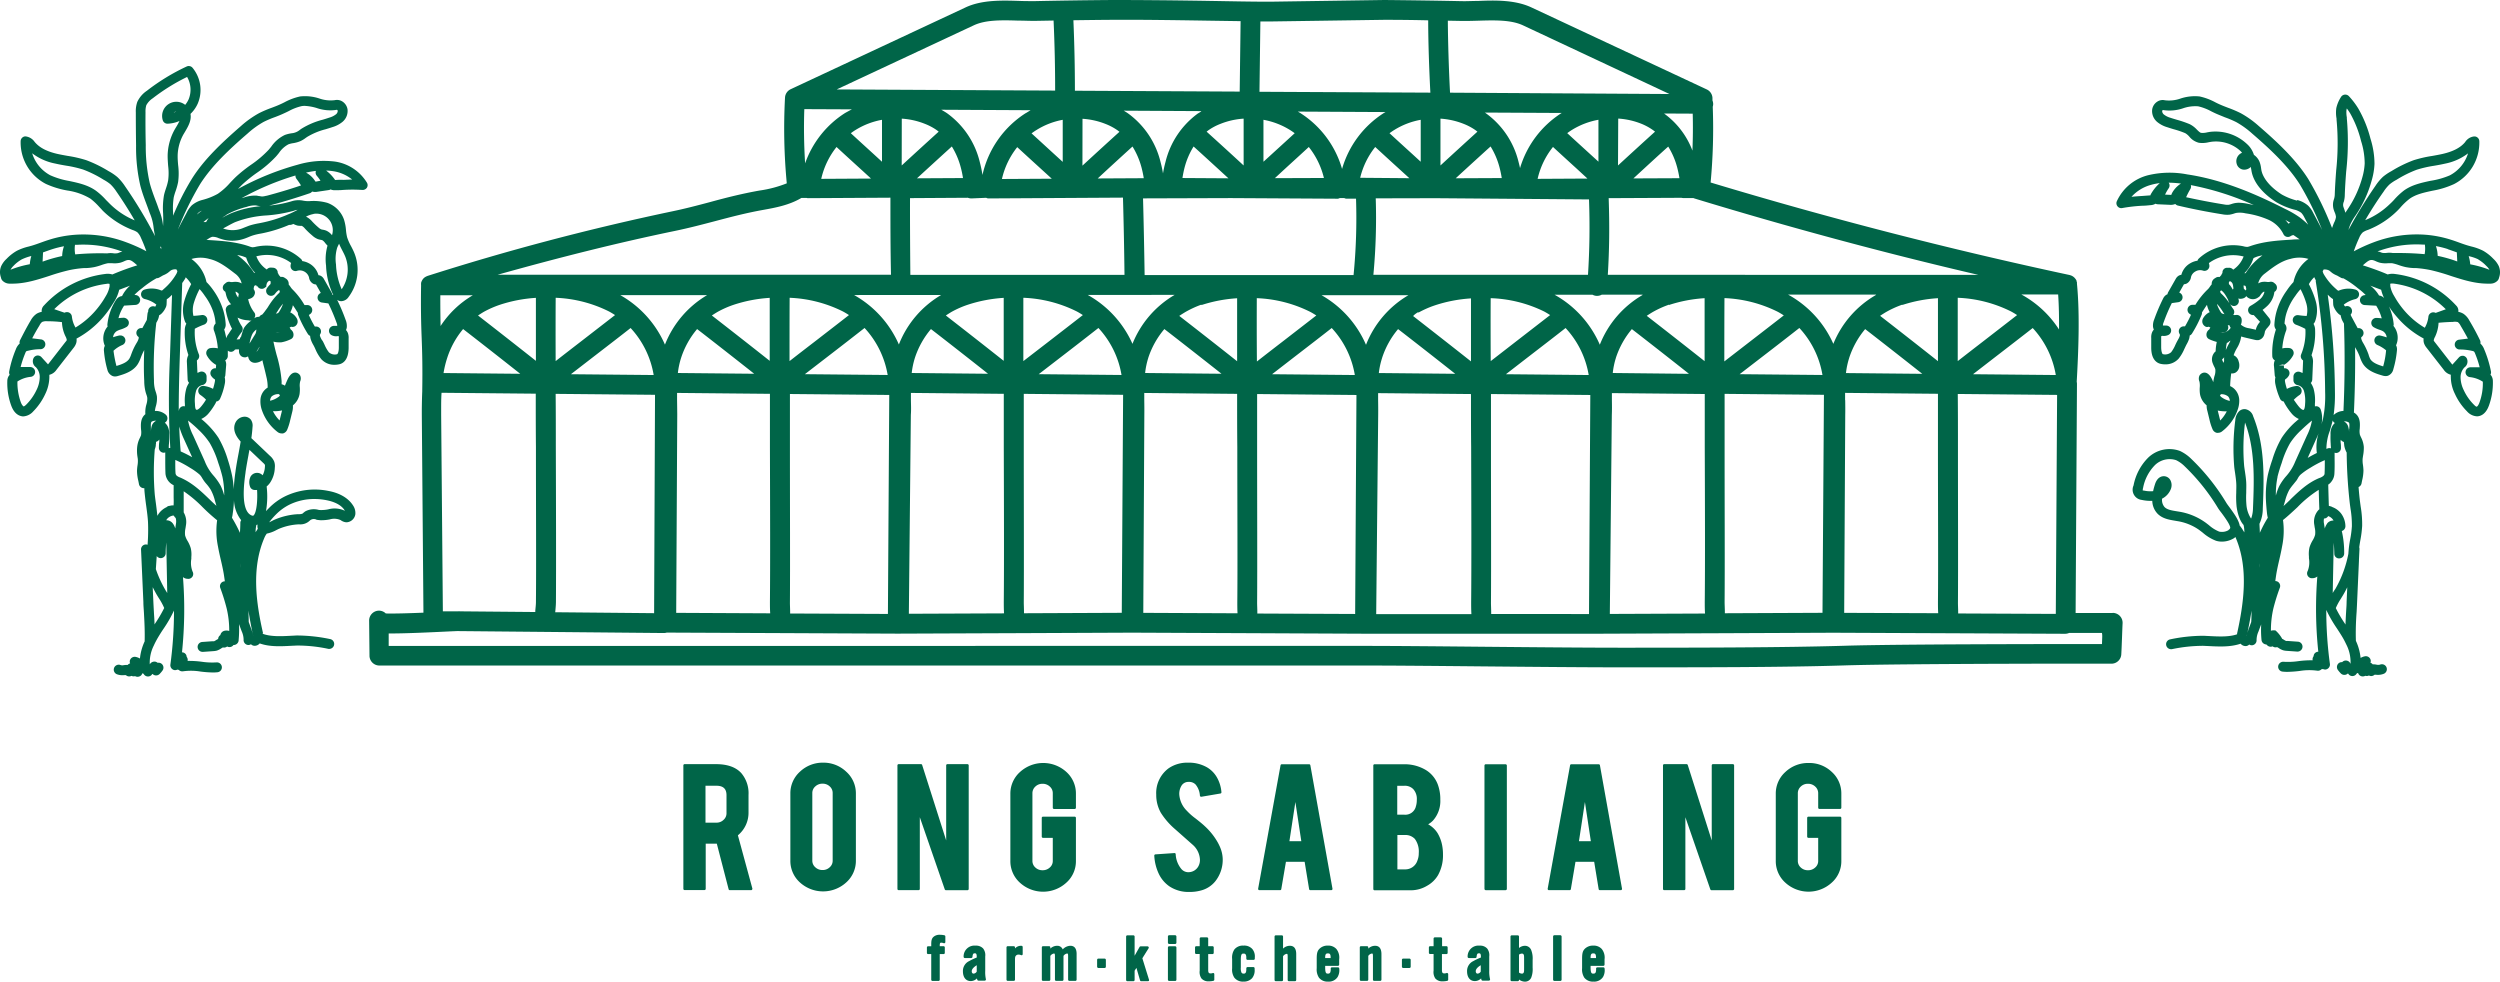
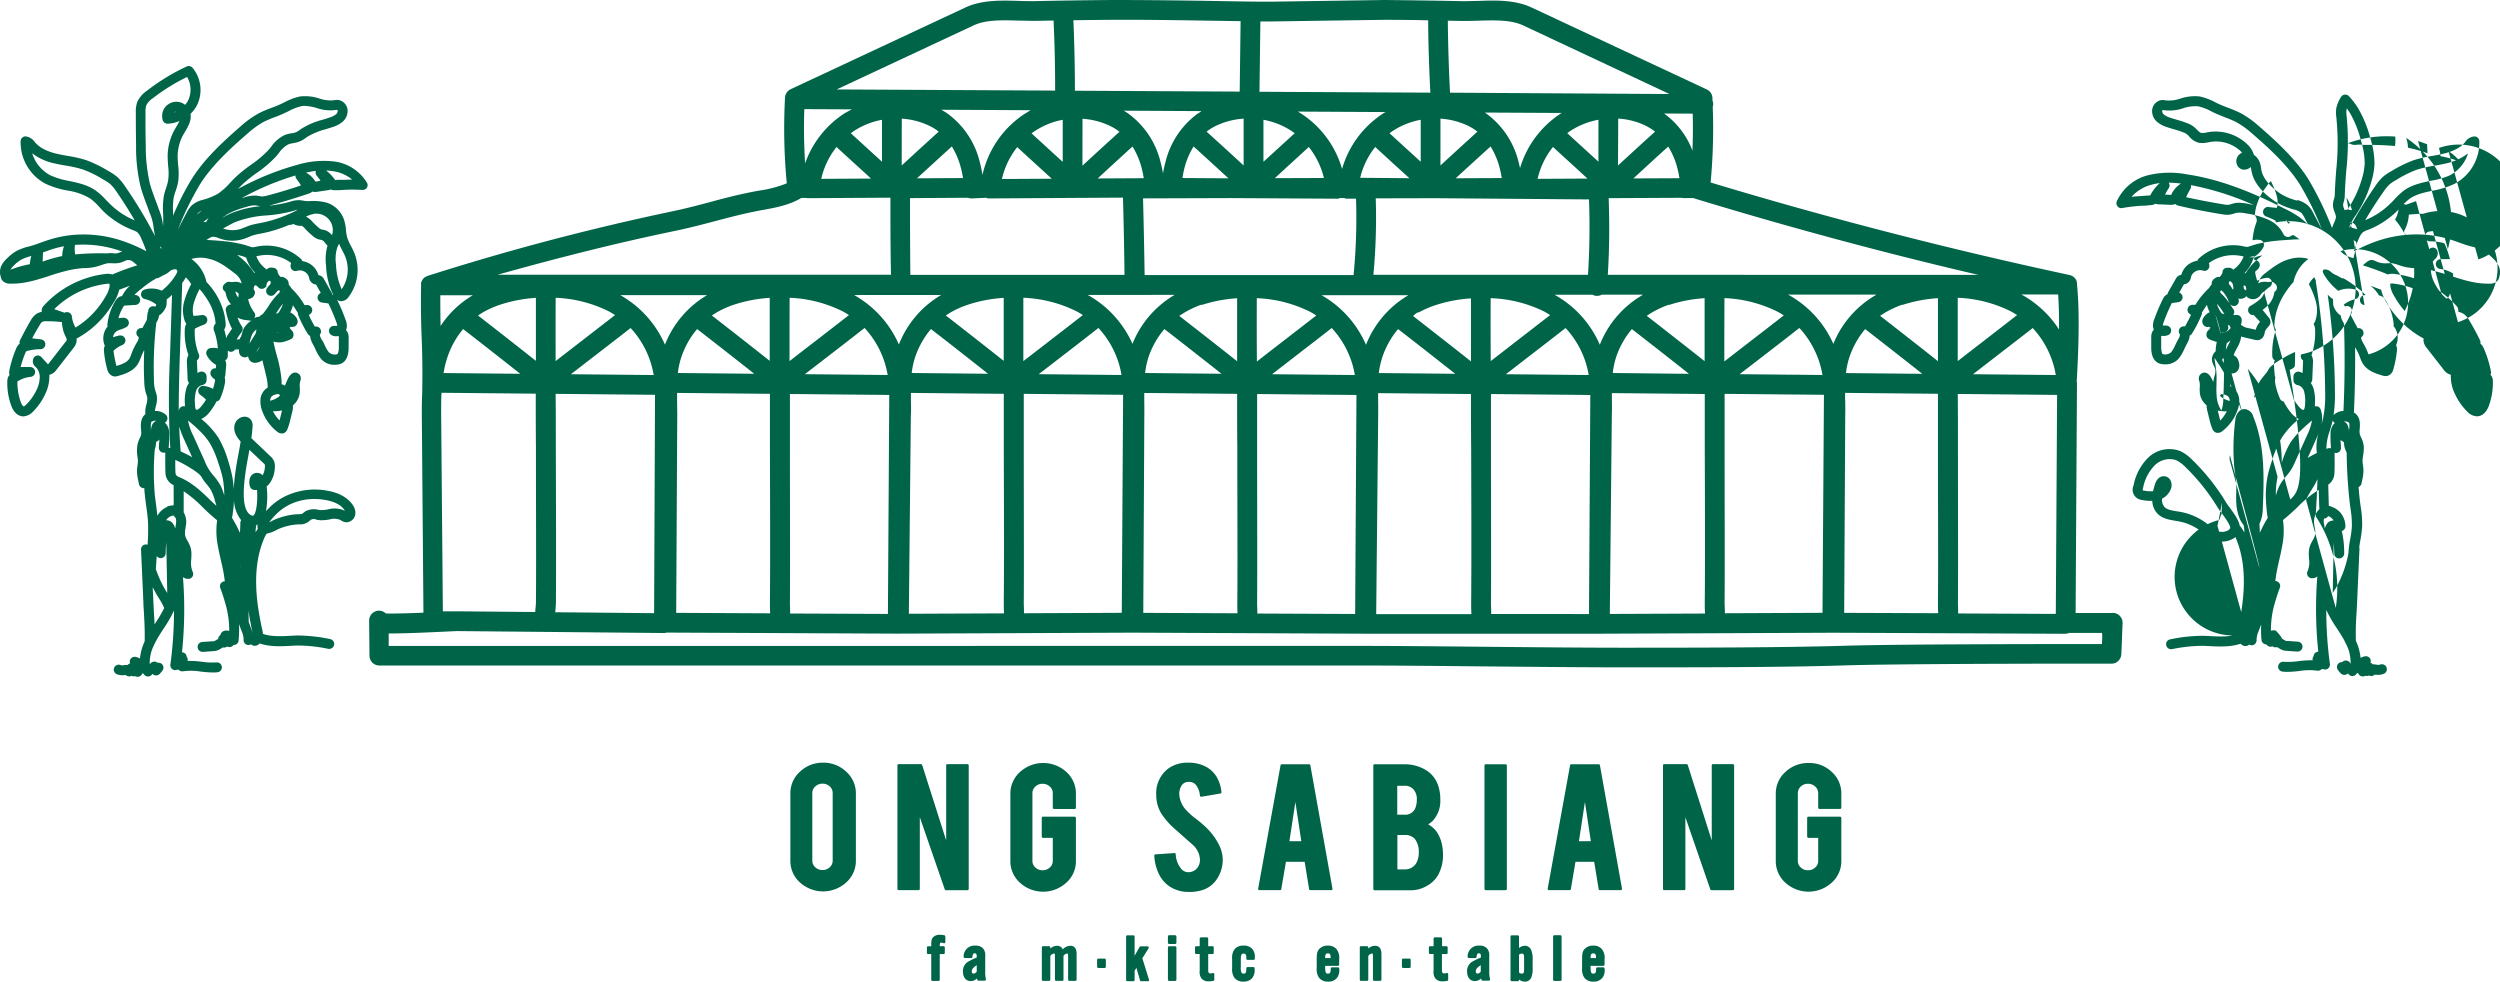
<svg xmlns="http://www.w3.org/2000/svg" viewBox="0 0 691.36 271.46">
  <defs>
    <style>.cls-1{fill:#006548;}</style>
  </defs>
  <g id="Layer_2" data-name="Layer 2">
    <g id="Layer_1-2" data-name="Layer 1">
-       <path class="cls-1" d="M204.06,231A8.06,8.06,0,0,0,207,224.8v-5a8.59,8.59,0,0,0-2-6c-1.5-1.65-3.85-2.48-7-2.48h-8.68a.34.34,0,0,0-.34.34v34.14a.34.34,0,0,0,.34.34h5.5a.34.34,0,0,0,.34-.34V233.31h3.07l3.27,12.61a.33.33,0,0,0,.33.25h5.95A.35.35,0,0,0,208,246a.36.36,0,0,0,.06-.3Zm-3.15-11.12v5a2.4,2.4,0,0,1-.81,1.84,2.73,2.73,0,0,1-2,.78h-3V217.29h3C200,217.29,200.91,218.13,200.91,219.92Z" />
      <path class="cls-1" d="M227.62,210.91a9.1,9.1,0,0,0-6.38,2.48,8,8,0,0,0-2.67,6v18.64a8,8,0,0,0,2.64,6,9.51,9.51,0,0,0,12.81,0,8,8,0,0,0,2.67-6V219.43a8,8,0,0,0-2.65-6A9.09,9.09,0,0,0,227.62,210.91Zm2.65,8.41V238a2.38,2.38,0,0,1-.81,1.83,2.76,2.76,0,0,1-2,.77,2.83,2.83,0,0,1-2-.77,2.39,2.39,0,0,1-.82-1.83V219.32a2.39,2.39,0,0,1,.82-1.83,2.83,2.83,0,0,1,2-.77,2.8,2.8,0,0,1,2,.76A2.42,2.42,0,0,1,230.27,219.32Z" />
      <path class="cls-1" d="M267.89,245.83V211.66a.35.35,0,0,0-.35-.34H262a.34.34,0,0,0-.34.34v20.76l-6.64-20.86a.33.33,0,0,0-.32-.24h-6.18a.34.34,0,0,0-.34.34v34.17a.34.34,0,0,0,.34.34h5.5a.35.35,0,0,0,.35-.34V226l6.9,19.95a.34.34,0,0,0,.32.23h5.91A.35.35,0,0,0,267.89,245.83Z" />
      <path class="cls-1" d="M291.49,223.72h5.7a.35.35,0,0,0,.35-.34v-3.9a8,8,0,0,0-2.64-6,9.51,9.51,0,0,0-12.81,0,8,8,0,0,0-2.68,6v18.64a8,8,0,0,0,2.66,6,9.5,9.5,0,0,0,12.79,0,7.92,7.92,0,0,0,2.68-6V226.19a.35.35,0,0,0-.35-.35h-8.76a.35.35,0,0,0-.34.35v5.17a.34.34,0,0,0,.34.34h2.71v6.37a2.34,2.34,0,0,1-.82,1.83,2.83,2.83,0,0,1-2,.76,2.8,2.8,0,0,1-2-.76,2.41,2.41,0,0,1-.81-1.83v-18.7a2.47,2.47,0,0,1,.81-1.85,2.78,2.78,0,0,1,2-.77,2.83,2.83,0,0,1,2,.77,2.41,2.41,0,0,1,.82,1.85v4A.35.35,0,0,0,291.49,223.72Z" />
      <path class="cls-1" d="M336.35,232.28a18.15,18.15,0,0,0-3.2-3.83c-.42-.41-1.28-1.13-2.56-2.13a16.81,16.81,0,0,1-2.4-2.13,7,7,0,0,1-2.07-4.54,4.31,4.31,0,0,1,.59-2.33,2.22,2.22,0,0,1,2-1.09,2.47,2.47,0,0,1,1.93.73,5.35,5.35,0,0,1,1.19,3.08.35.35,0,0,0,.14.23.32.32,0,0,0,.26.07l5.27-.9a.33.33,0,0,0,.28-.37,9.81,9.81,0,0,0-1.25-4.09,7.54,7.54,0,0,0-2.76-2.79,10.1,10.1,0,0,0-5.2-1.28,9.15,9.15,0,0,0-5.33,1.51,8.48,8.48,0,0,0-3.49,7.34,10,10,0,0,0,1.27,5,20.14,20.14,0,0,0,3.94,4.54l4.87,4.31a5.81,5.81,0,0,1,2,4,3.6,3.6,0,0,1-.49,2.07,3.13,3.13,0,0,1-2.62,1.52,2.51,2.51,0,0,1-2-.86,6.88,6.88,0,0,1-1.59-4.13.32.32,0,0,0-.36-.3l-5.25.36a.34.34,0,0,0-.31.36,13.27,13.27,0,0,0,1.24,5,8.83,8.83,0,0,0,2.92,3.47,9.5,9.5,0,0,0,5.56,1.56,11.32,11.32,0,0,0,3.14-.39,7.52,7.52,0,0,0,4-2.54,9.59,9.59,0,0,0,2.06-6.33,9.1,9.1,0,0,0-.85-3.4A13.82,13.82,0,0,0,336.35,232.28Z" />
      <path class="cls-1" d="M368.41,246.05a.32.32,0,0,0,.08-.28l-6.12-34.14a.34.34,0,0,0-.33-.28h-7.57a.34.34,0,0,0-.34.28l-6.2,34.14a.35.35,0,0,0,.34.4H354a.33.33,0,0,0,.33-.28l1.29-7.57h5.17l1.24,7.57a.34.34,0,0,0,.34.28h5.78A.32.32,0,0,0,368.41,246.05Zm-8.54-13.42h-3.29l1.65-10.84Z" />
      <path class="cls-1" d="M397.69,242a11.24,11.24,0,0,0,1.36-5.68,13,13,0,0,0-.21-2.43,10.38,10.38,0,0,0-1.3-3.51,7.15,7.15,0,0,0-2.59-2.42,6.06,6.06,0,0,0,1.36-1.07,8.09,8.09,0,0,0,2-5.74,11.71,11.71,0,0,0-.54-3.74,7.93,7.93,0,0,0-3.35-4.4,11.42,11.42,0,0,0-6.06-1.66h-8.24a.34.34,0,0,0-.34.34v34.17a.34.34,0,0,0,.34.34h10.19a8.71,8.71,0,0,0,4.33-1.24A8,8,0,0,0,397.69,242Zm-11.25-11.08h2a3.57,3.57,0,0,1,2.83,1.08,5.87,5.87,0,0,1,1.08,3.94,5.21,5.21,0,0,1-.36,2,3.53,3.53,0,0,1-3.55,2.48h-2Zm5.07-7.74a3,3,0,0,1-3.11,2.12h-2v-8h2a3.23,3.23,0,0,1,2.41.91,4,4,0,0,1,1,3A5.91,5.91,0,0,1,391.51,223.15Z" />
      <rect class="cls-1" x="410.52" y="211.35" width="6.19" height="34.82" rx="0.34" />
      <path class="cls-1" d="M442.11,211.35h-7.57a.34.34,0,0,0-.34.28L428,245.77a.36.36,0,0,0,.08.28.32.32,0,0,0,.26.12h5.73a.34.34,0,0,0,.34-.28l1.28-7.57h5.17l1.24,7.57a.34.34,0,0,0,.34.28h5.78a.35.35,0,0,0,.34-.4l-6.11-34.14A.35.35,0,0,0,442.11,211.35Zm-2.17,21.28h-3.29l1.65-10.84Z" />
      <path class="cls-1" d="M479.21,211.32h-5.5a.34.34,0,0,0-.34.34v20.76l-6.63-20.86a.35.35,0,0,0-.33-.24h-6.18a.34.34,0,0,0-.34.34v34.17a.34.34,0,0,0,.34.34h5.5a.35.35,0,0,0,.35-.34V226l6.9,19.95a.35.35,0,0,0,.33.23h5.9a.35.35,0,0,0,.35-.34V211.66A.35.35,0,0,0,479.21,211.32Z" />
      <path class="cls-1" d="M500.16,211a9.13,9.13,0,0,0-6.41,2.47,8,8,0,0,0-2.67,6v18.64a8,8,0,0,0,2.66,6,9.5,9.5,0,0,0,12.79,0,7.92,7.92,0,0,0,2.68-6V226.19a.35.35,0,0,0-.35-.35H500.1a.35.35,0,0,0-.34.35v5.17a.34.34,0,0,0,.34.34h2.71v6.37a2.34,2.34,0,0,1-.82,1.83,2.83,2.83,0,0,1-2,.76,2.8,2.8,0,0,1-2-.76,2.41,2.41,0,0,1-.81-1.83v-18.7a2.47,2.47,0,0,1,.81-1.85,2.76,2.76,0,0,1,2-.77,2.83,2.83,0,0,1,2,.77,2.45,2.45,0,0,1,.82,1.85v4a.35.35,0,0,0,.35.34h5.7a.35.35,0,0,0,.35-.34v-3.9a8,8,0,0,0-2.64-6A9,9,0,0,0,500.16,211Z" />
      <path class="cls-1" d="M261.15,258.64a5.55,5.55,0,0,0-1.19-.13,2.51,2.51,0,0,0-1.75.53c-.57.47-.68,1.09-.68,2.14v.5h-.86a.34.34,0,0,0-.34.34v1.49a.34.34,0,0,0,.34.34h.86v7.08a.35.35,0,0,0,.35.35h1.66a.35.35,0,0,0,.34-.35v-7.08h1.06a.34.34,0,0,0,.34-.34V262a.34.34,0,0,0-.34-.34h-1.06v-.14c0-.83.17-.83.47-.83a1.86,1.86,0,0,1,.63.15.37.37,0,0,0,.31-.05.35.35,0,0,0,.14-.28V259A.34.34,0,0,0,261.15,258.64Z" />
      <path class="cls-1" d="M272.46,268.51v-4a3,3,0,0,0-.57-2.2,2.65,2.65,0,0,0-2.09-.8,3,3,0,0,0-3.32,3.06.39.39,0,0,0,.09.26.36.36,0,0,0,.26.11h1.75a.36.36,0,0,0,.35-.31c.07-1,.39-1,.64-1s.54,0,.54.93v.24a16.3,16.3,0,0,0-2.12,1,3,3,0,0,0-1.7,2.8c0,1.67.82,2.71,2.15,2.71a2.39,2.39,0,0,0,1.73-.74,2.22,2.22,0,0,0,.1.39.34.34,0,0,0,.32.23h1.72a.34.34,0,0,0,.27-.13.33.33,0,0,0,.06-.3A8.79,8.79,0,0,1,272.46,268.51Zm-2.35-1.58v1.76a1.11,1.11,0,0,1-.88.56c-.3,0-.5-.27-.5-.66S269,267.61,270.11,266.93Z" />
-       <path class="cls-1" d="M282.48,261.55a2.26,2.26,0,0,0-1.79.74V262a.34.34,0,0,0-.34-.34h-1.67a.34.34,0,0,0-.34.34v8.91a.35.35,0,0,0,.34.35h1.67a.35.35,0,0,0,.34-.35v-5.36c0-.81.05-1,.22-1.22a.91.91,0,0,1,.77-.34,1.79,1.79,0,0,1,.68.14.36.36,0,0,0,.32,0,.37.37,0,0,0,.14-.29V261.9A.35.35,0,0,0,282.48,261.55Z" />
      <path class="cls-1" d="M296,261.55a3,3,0,0,0-2.11,1,1.59,1.59,0,0,0-1.55-1,2.72,2.72,0,0,0-1.88.78V262a.34.34,0,0,0-.34-.34h-1.67a.34.34,0,0,0-.34.34v8.91a.35.35,0,0,0,.34.35h1.67a.35.35,0,0,0,.34-.35v-6.55a1.49,1.49,0,0,1,1-.67c.16,0,.28,0,.28.7v6.52a.35.35,0,0,0,.35.35h1.67a.35.35,0,0,0,.34-.35v-6.55a1.47,1.47,0,0,1,1-.67c.16,0,.28,0,.28.7v6.52a.35.35,0,0,0,.34.35h1.67a.35.35,0,0,0,.34-.35V264C297.78,262.37,297.17,261.55,296,261.55Z" />
      <rect class="cls-1" x="303.4" y="265.09" width="2.42" height="2.6" rx="0.34" />
      <path class="cls-1" d="M315.91,265l1.73-2.77a.34.34,0,0,0,0-.34.35.35,0,0,0-.3-.18h-1.9a.35.35,0,0,0-.3.17l-1.37,2.43V259a.34.34,0,0,0-.34-.34h-1.67a.34.34,0,0,0-.34.34v12a.35.35,0,0,0,.34.35h1.67a.35.35,0,0,0,.34-.35v-2.55l.5-.79,1,3.44a.34.34,0,0,0,.33.25h1.86a.35.35,0,0,0,.28-.15.35.35,0,0,0,0-.3Z" />
      <rect class="cls-1" x="322.98" y="258.63" width="2.35" height="2.42" rx="0.34" />
      <rect class="cls-1" x="322.98" y="261.68" width="2.35" height="9.6" rx="0.34" />
      <path class="cls-1" d="M335.36,269.1a1.51,1.51,0,0,1-.54.09c-.41,0-.7-.06-.7-.93v-4.41h1.18a.35.35,0,0,0,.35-.34V262a.35.35,0,0,0-.35-.34h-1.18v-2.1a.34.34,0,0,0-.34-.34h-1.67a.34.34,0,0,0-.34.34v2.1h-.95a.34.34,0,0,0-.34.34v1.49a.34.34,0,0,0,.34.34h.95v4.59a3.1,3.1,0,0,0,.49,2.17,2.51,2.51,0,0,0,2.06.79,5.55,5.55,0,0,0,1.21-.13.34.34,0,0,0,.28-.34v-1.5a.35.35,0,0,0-.14-.28A.35.35,0,0,0,335.36,269.1Z" />
      <path class="cls-1" d="M343.88,261.5a3,3,0,0,0-2.52,1.07,4.08,4.08,0,0,0-.62,2.63v2.58a4,4,0,0,0,.62,2.6,3,3,0,0,0,2.52,1.08,3.09,3.09,0,0,0,2.37-.94,3.37,3.37,0,0,0,.71-2.42v-.32a.34.34,0,0,0-.34-.34H345a.34.34,0,0,0-.34.34v.29c0,1.09-.38,1.18-.73,1.18a.65.65,0,0,1-.61-.3,3,3,0,0,1-.18-1.39v-2.15c0-1.7.35-1.7.79-1.7.25,0,.73,0,.73,1.11v.29a.34.34,0,0,0,.34.34h1.67a.34.34,0,0,0,.34-.34v-.31a3.2,3.2,0,0,0-.71-2.38A3,3,0,0,0,343.88,261.5Z" />
-       <path class="cls-1" d="M356.7,261.55a2.72,2.72,0,0,0-1.88.78V259a.34.34,0,0,0-.34-.34h-1.67a.34.34,0,0,0-.34.34v12a.35.35,0,0,0,.34.35h1.67a.35.35,0,0,0,.34-.35v-6.55a1.49,1.49,0,0,1,1-.67c.16,0,.28,0,.28.7v6.52a.35.35,0,0,0,.35.35h1.66a.35.35,0,0,0,.35-.35V264C358.5,262.37,357.89,261.55,356.7,261.55Z" />
      <path class="cls-1" d="M370,267.51h-1.66a.34.34,0,0,0-.34.34,2.55,2.55,0,0,1-.07.87.61.61,0,0,1-.67.53c-.44,0-.79,0-.79-1.71v-.44H370a.34.34,0,0,0,.34-.34v-1.47a3.78,3.78,0,0,0-.77-2.85,3,3,0,0,0-2.35-.94,3.16,3.16,0,0,0-2.27.82c-.63.6-.82,1.26-.82,2.79v2.65a4.11,4.11,0,0,0,.63,2.62,3,3,0,0,0,2.51,1.08,2.9,2.9,0,0,0,2.65-1.29,3.77,3.77,0,0,0,.44-2.31.39.39,0,0,0-.1-.25A.37.37,0,0,0,370,267.51Zm-3.53-2.57v-.14c0-1.06.33-1.14.76-1.14s.75.08.75,1.14v.14Z" />
      <path class="cls-1" d="M380.27,261.55a2.72,2.72,0,0,0-1.88.78V262a.34.34,0,0,0-.34-.34h-1.67a.34.34,0,0,0-.34.34v8.91a.35.35,0,0,0,.34.35h1.67a.35.35,0,0,0,.34-.35v-6.55a1.47,1.47,0,0,1,1-.67c.17,0,.29,0,.29.7v6.52a.35.35,0,0,0,.34.35h1.67a.35.35,0,0,0,.34-.35V264C382.06,262.37,381.46,261.55,380.27,261.55Z" />
      <rect class="cls-1" x="387.69" y="265.09" width="2.43" height="2.6" rx="0.34" />
      <path class="cls-1" d="M400,269.1a1.54,1.54,0,0,1-.54.09c-.41,0-.7-.06-.7-.93v-4.41H400a.34.34,0,0,0,.34-.34V262a.34.34,0,0,0-.34-.34H398.8v-2.1a.34.34,0,0,0-.34-.34h-1.67a.34.34,0,0,0-.34.34v2.1h-.95a.35.35,0,0,0-.35.34v1.49a.35.35,0,0,0,.35.34h.95v4.59a3.15,3.15,0,0,0,.48,2.17,2.52,2.52,0,0,0,2.06.79,5.64,5.64,0,0,0,1.22-.13.34.34,0,0,0,.28-.34v-1.5a.38.38,0,0,0-.14-.28A.35.35,0,0,0,400,269.1Z" />
      <path class="cls-1" d="M411.84,268.51v-4a3,3,0,0,0-.57-2.2,2.62,2.62,0,0,0-2.09-.8,3,3,0,0,0-3.32,3.06.39.39,0,0,0,.09.26.36.36,0,0,0,.25.11H408a.34.34,0,0,0,.34-.31c.08-1,.39-1,.65-1s.54,0,.54.93v.24a16.3,16.3,0,0,0-2.12,1,3,3,0,0,0-1.7,2.8c0,1.67.82,2.71,2.15,2.71a2.41,2.41,0,0,0,1.73-.74,2.22,2.22,0,0,0,.1.39.33.33,0,0,0,.32.23h1.72a.34.34,0,0,0,.27-.13.33.33,0,0,0,.06-.3A8.79,8.79,0,0,1,411.84,268.51Zm-2.35-1.58v1.76a1.11,1.11,0,0,1-.88.56c-.3,0-.5-.27-.5-.66S408.35,267.61,409.49,266.93Z" />
      <path class="cls-1" d="M421.7,261.55a2.65,2.65,0,0,0-1.63.61V259a.34.34,0,0,0-.34-.34h-1.67a.34.34,0,0,0-.34.34v12a.35.35,0,0,0,.34.35h1.67a.35.35,0,0,0,.34-.35v-.13a2.68,2.68,0,0,0,1.63.6,1.86,1.86,0,0,0,1.75-1.11,6.45,6.45,0,0,0,.39-2.75v-2.13a6.3,6.3,0,0,0-.4-2.75A1.86,1.86,0,0,0,421.7,261.55ZM420.07,264a1.39,1.39,0,0,1,.82-.29.5.5,0,0,1,.47.27c.11.23.12.41.12,1.32v2.35c0,.92,0,1.09-.13,1.34a.48.48,0,0,1-.46.26,1.46,1.46,0,0,1-.82-.29Z" />
      <rect class="cls-1" x="429.5" y="258.63" width="2.35" height="12.64" rx="0.34" />
      <path class="cls-1" d="M443.4,267.51h-1.66a.35.35,0,0,0-.35.34,3.07,3.07,0,0,1-.06.87.62.62,0,0,1-.67.53c-.44,0-.79,0-.79-1.71v-.44h3.52a.34.34,0,0,0,.34-.34v-1.47a3.79,3.79,0,0,0-.77-2.85,3,3,0,0,0-2.35-.94,3.18,3.18,0,0,0-2.27.82c-.63.6-.82,1.26-.82,2.79v2.65a4.17,4.17,0,0,0,.62,2.62,3,3,0,0,0,2.52,1.08,2.93,2.93,0,0,0,2.65-1.29,3.71,3.71,0,0,0,.43-2.31.33.33,0,0,0-.1-.25A.35.35,0,0,0,443.4,267.51Zm-3.53-2.57v-.14c0-1.06.33-1.14.75-1.14s.75.08.75,1.14v.14Z" />
      <path class="cls-1" d="M92.62,44.68a25.28,25.28,0,0,0-10.26.86,75.81,75.81,0,0,0-16.54,6.72c.45-.48.89-.95,1.37-1.4a38.9,38.9,0,0,1,3.86-3.08,31,31,0,0,0,5.33-4.56c.26-.3.52-.61.77-.93a7.26,7.26,0,0,1,2.64-2.39,6.94,6.94,0,0,1,1.29-.31A8.26,8.26,0,0,0,83.14,39a8.08,8.08,0,0,0,1.43-.88l.38-.26a18.9,18.9,0,0,1,5.15-2.13c.61-.19,1.23-.37,1.83-.58a7.84,7.84,0,0,0,2.76-1.43,3.92,3.92,0,0,0,1.41-3.53,3.18,3.18,0,0,0-1.35-2.08,2.77,2.77,0,0,0-2.17-.41,9.36,9.36,0,0,1-4.31-.48A12.65,12.65,0,0,0,83,26.67a16.53,16.53,0,0,0-4.32,1.61c-.43.22-.86.43-1.3.62-.74.34-1.5.62-2.26.91a31,31,0,0,0-3.49,1.49,27,27,0,0,0-5,3.56C61.61,39.23,56.44,44,53,49.54a73.84,73.84,0,0,0-5.13,10.11c0-.27,0-.53,0-.79a18.93,18.93,0,0,1,.18-4.3,16.62,16.62,0,0,1,.51-1.7,18.06,18.06,0,0,0,.7-2.53,18,18,0,0,0,0-4.69c-.07-.84-.14-1.69-.13-2.54a12.5,12.5,0,0,1,1.64-6l.36-.6c.85-1.44,1.89-3.18,1.55-5a9.08,9.08,0,0,0,2-2.84,9.62,9.62,0,0,0-1.44-9.92,1.37,1.37,0,0,0-1.62-.35,57.33,57.33,0,0,0-11,6.71,7.57,7.57,0,0,0-2.65,3.08,7.78,7.78,0,0,0-.41,2.9q0,4.61.07,9.21a46.93,46.93,0,0,0,1.19,11.11c.43,1.64,1,3.23,1.58,4.77.34.9.67,1.81,1,2.72a1.08,1.08,0,0,0,.08.19,13.58,13.58,0,0,1,1,3.91c.11.77.23,1.55.41,2.32a127,127,0,0,0-8.34-13.84,13.87,13.87,0,0,0-2.09-2.5A14.36,14.36,0,0,0,30,47.31a35,35,0,0,0-6.11-3,33.53,33.53,0,0,0-5.19-1.2c-.95-.17-1.9-.34-2.84-.55-2.95-.68-5-1.75-6.31-3.36A3.52,3.52,0,0,0,7,37.71,1.37,1.37,0,0,0,5.71,39a12.9,12.9,0,0,0,7,11.87,24.46,24.46,0,0,0,6,1.83A17,17,0,0,1,25,54.93a17.66,17.66,0,0,1,2.43,2.27c.35.37.69.73,1,1.08a24.25,24.25,0,0,0,8.29,5.34,5.2,5.2,0,0,1,1.25.61,4.42,4.42,0,0,1,1,1.53c.56,1.21,1.06,2.46,1.5,3.72A46.12,46.12,0,0,0,34.92,67a33.61,33.61,0,0,0-13.79-2.1,31.11,31.11,0,0,0-7.54,1.4c-.74.23-1.46.49-2.19.75-.88.32-1.76.64-2.65.9l-.83.23a14.76,14.76,0,0,0-3.25,1.17,12.51,12.51,0,0,0-2.84,2.22,6.43,6.43,0,0,0-1.49,2,4.31,4.31,0,0,0-.08,3.16,1.74,1.74,0,0,0,.35.8,2.73,2.73,0,0,0,1.94.91c.3,0,.6,0,.89,0,3.56,0,6.94-1.09,10.22-2.15a56.65,56.65,0,0,1,5.47-1.58,29.43,29.43,0,0,1,4.15-.58l.61,0a14.49,14.49,0,0,0,2.27-.28,16.2,16.2,0,0,0,1.92-.56,12.59,12.59,0,0,1,1.77-.5c.4,0,.79,0,1.18,0a6.92,6.92,0,0,0,2.23-.14,7.28,7.28,0,0,0,1.1-.41,4.74,4.74,0,0,1,.58-.24c1-.31,1.52.07,2.84,1.22l.18.15a72.77,72.77,0,0,0-6.89,2.53,4.41,4.41,0,0,0-1.92-.14,27.57,27.57,0,0,0-17,8.73,2.06,2.06,0,0,0-.61,1.75,4.17,4.17,0,0,0-1.42.53,5.3,5.3,0,0,0-1.63,1.86c-1.06,1.77-2,3.61-2.95,5.46a1.33,1.33,0,0,0-.09.92l-.08.06a4,4,0,0,0-1,1.56,30.17,30.17,0,0,0-1.83,6.12,1.44,1.44,0,0,0,.14.91,2,2,0,0,0-.36.48,2.75,2.75,0,0,0-.3,1.27,18.16,18.16,0,0,0,1.08,6.74c.9,2.48,2.38,2.92,3.19,3h.16a4,4,0,0,0,2.75-1.39,16.86,16.86,0,0,0,3.32-4.81,11,11,0,0,0,1.13-4.61c0-.24,0-.47,0-.69a3.29,3.29,0,0,0,1.94-1.35l4.73-6.07a4.12,4.12,0,0,0,.75-1.33,2.88,2.88,0,0,0,.09-1.26,25.73,25.73,0,0,0,7.25-5.79,26.5,26.5,0,0,0,2.42-3.24c.33-.52.65-1,1-1.59h0a11.39,11.39,0,0,0,1.14-2.89l3-1.13a9.21,9.21,0,0,0-2.22,2.88,2.17,2.17,0,0,0-1,.37,2.73,2.73,0,0,0-.74.81,15.48,15.48,0,0,0-2.31,6.64,1.45,1.45,0,0,0,.07.58A5.09,5.09,0,0,0,29,95.64a1.2,1.2,0,0,0-.13.28,2.44,2.44,0,0,0-.12,1.13,26.63,26.63,0,0,0,.95,5.22A2.5,2.5,0,0,0,31.16,104a2,2,0,0,0,.65.11,2.84,2.84,0,0,0,.86-.15c1.65-.48,4.14-1.21,5.44-3.28A8.75,8.75,0,0,0,38.9,99l.14-.37a14.38,14.38,0,0,1,.85-1.82c-.12,2.86-.15,5.72,0,8.57a12.35,12.35,0,0,0,.4,3.12c.06.21.13.42.2.63a4.5,4.5,0,0,1,.24.87,5.24,5.24,0,0,1-.24,1.84,7.63,7.63,0,0,0-.29,2.7c-1.39,1.13-1.28,2.9-1.2,4.22a4.9,4.9,0,0,1,0,1.62c-.1.25-.2.48-.31.7a7.19,7.19,0,0,0-.77,2.69A10.67,10.67,0,0,0,38,126.2l.11.71a7.33,7.33,0,0,1-.08,1.79,12.65,12.65,0,0,0-.14,1.51,12,12,0,0,0,.36,2.76c.06.29.12.57.17.86A1.37,1.37,0,0,0,39.69,135h.23c0,.69.09,1.39.16,2.09.11,1,.24,2,.38,3,.19,1.43.39,2.85.47,4.29a52.53,52.53,0,0,1-.12,6.27,1.42,1.42,0,0,0-.54-.08A1.36,1.36,0,0,0,39,151.93l.65,14.57c0,1,.1,1.94.15,2.88.15,2.72.28,5.29.2,8a14.58,14.58,0,0,0-1.3,4.73,3.8,3.8,0,0,0-1.24-.46,1.39,1.39,0,0,0-1.56,1.08,1.35,1.35,0,0,0,.09.75l-.11,0a1.34,1.34,0,0,0-.56.4,5.89,5.89,0,0,0-1.27.1,1.56,1.56,0,0,1-.75-.08,1.37,1.37,0,0,0-1,2.55,4.34,4.34,0,0,0,2.08.25l.34,0,.09,0a1.33,1.33,0,0,0,1.54.2,1.36,1.36,0,0,0,1,.08,1.39,1.39,0,0,0,.69.18,1.44,1.44,0,0,0,.87-.29,1.37,1.37,0,0,0,.44-.64c.12,0,.21,0,.2,0a.89.89,0,0,1,.25.26,1.37,1.37,0,0,0,1.9.35,1.22,1.22,0,0,0,.4-.45h.1l0,0a1.37,1.37,0,0,0,1.93,0,7.64,7.64,0,0,0,.84-1,1.37,1.37,0,0,0-.38-1.9,1.43,1.43,0,0,0-1-.2,1.6,1.6,0,0,0-.58-.3,1.48,1.48,0,0,0-1.59.73,10.49,10.49,0,0,1,1.12-5.21,1.42,1.42,0,0,0,.08-.18c.29-.62.62-1.25,1-1.91.49-.83,1-1.65,1.55-2.46a35.71,35.71,0,0,0,2.95-5.12,111.53,111.53,0,0,1-1,14.94,1.37,1.37,0,0,0,1.17,1.54,1.41,1.41,0,0,0,.76-.15,1.21,1.21,0,0,0,.37.07,1.39,1.39,0,0,0,1.24.4,16,16,0,0,1,4.82.08,32,32,0,0,0,3.39.25,12.16,12.16,0,0,0,1.34-.07,1.37,1.37,0,0,0-.3-2.72,19.65,19.65,0,0,1-4.13-.18,26.61,26.61,0,0,0-3.9-.23,1.33,1.33,0,0,0-.26-1.13s0,0,0,0a1.34,1.34,0,0,0-.22-.68,1.3,1.3,0,0,0-1.07-.56,114.71,114.71,0,0,0,.27-20.8,2.14,2.14,0,0,0,1.31.47,2.85,2.85,0,0,0,.4,0,1.42,1.42,0,0,0,1-.77,1.38,1.38,0,0,0-.06-1.25,6.51,6.51,0,0,1-.34-3.49l0-.52a7.67,7.67,0,0,0-.16-2.46,9,9,0,0,0-.89-2,5.8,5.8,0,0,1-.67-1.52,6.11,6.11,0,0,1,.11-2l.12-.79a5.23,5.23,0,0,0-.62-3.57c0-1.34,0-2.59,0-3.84,0-.67,0-1.35,0-2a34.07,34.07,0,0,1,5.3,4.47,51.88,51.88,0,0,0,3.95,3.55,21.18,21.18,0,0,0,.23,7.24c.22,1.25.5,2.48.79,3.72s.57,2.49.79,3.75c.12.72.22,1.45.32,2.17a1.39,1.39,0,0,0-.63.15,1.37,1.37,0,0,0-.64,1.66,53.94,53.94,0,0,1,1.79,5.75,26.18,26.18,0,0,1,.69,6.17,2.42,2.42,0,0,0-1.28-.06,1.52,1.52,0,0,0-1.17,1.2,1.33,1.33,0,0,0-.61,1v.08l-.26.12-.38.23a2.52,2.52,0,0,1-.48.27,2.42,2.42,0,0,1-.43,0l-2.81.2a1.37,1.37,0,0,0,.1,2.74h.1l2.8-.2a4.94,4.94,0,0,0,1-.15,4.8,4.8,0,0,0,1.18-.59l.27-.17a1,1,0,0,1,.24-.11,1.37,1.37,0,0,0,1.17-.28l.1.07a1.31,1.31,0,0,0,.54.11,1.37,1.37,0,0,0,1.1-.58l.15,0A1.39,1.39,0,0,0,66,176.92a29.85,29.85,0,0,0,.09-4.33c.26.68.51,1.37.75,2a5.76,5.76,0,0,1,.53,2.3,1.36,1.36,0,0,0,1.24,1.48h.12a1.36,1.36,0,0,0,.68-.21,1.36,1.36,0,0,0,1,.43h.06a1.83,1.83,0,0,0,1.35-.66c2.77,1,6,.81,8.79.66l1.54-.07a40.92,40.92,0,0,1,8.7.93l.24,0a1.37,1.37,0,0,0,.24-2.71,45.11,45.11,0,0,0-9.29-1l-1.57.08c-2.8.15-5.66.28-7.93-.59l.21-.09C70.88,167,69.49,157.36,73,149a7.14,7.14,0,0,1,.45-.95c.1-.16.21-.32.32-.48a9.41,9.41,0,0,0,2.69-1c.3-.14.55-.28.73-.35a16.3,16.3,0,0,1,5.51-1.22,3.76,3.76,0,0,0,2.94-1,1.62,1.62,0,0,1,1.94-.25c.38.05.76.1,1.13.12a12.53,12.53,0,0,0,2.49-.23,4.28,4.28,0,0,1,3,.19,2.93,2.93,0,0,0,1.61.61,2.59,2.59,0,0,0,2.46-2.25,3.75,3.75,0,0,0-.66-2.44c-1.29-2-3.66-3.42-6.86-4a18.82,18.82,0,0,0-11.94,1.52,16.38,16.38,0,0,0-4.41,3.21q-.42.42-.84.87a23.82,23.82,0,0,0,.18-6.82,5.37,5.37,0,0,0,.92-1A7.84,7.84,0,0,0,76,129.33a3.87,3.87,0,0,0-.17-1.68,4.16,4.16,0,0,0-1.16-1.58l-5.16-4.91c.15-1,.26-2.08.33-3.13a2.82,2.82,0,0,0-.42-1.9,2.17,2.17,0,0,0-2-.88,2.9,2.9,0,0,0-2.27,1.54c-.8,1.62-.33,3.4,1.4,5.32-.18,1.15-.39,2.29-.6,3.41-.3,1.57-.59,3.15-.81,4.73v.05a49.81,49.81,0,0,0-.5,5,24.91,24.91,0,0,0-.51-4A42.6,42.6,0,0,0,63,127.12a28.26,28.26,0,0,0-2.6-6.07,23.13,23.13,0,0,0-3.58-4.19c-.38-.36-.78-.69-1.16-1a5.66,5.66,0,0,0,2.12-1.66,18.19,18.19,0,0,0,1.76-2.56,3.06,3.06,0,0,0,.27-.61l.06,0a1.33,1.33,0,0,0,1-.78,18.21,18.21,0,0,0,1.27-4,4.31,4.31,0,0,0,0-1.95,1.27,1.27,0,0,0,.18-.58l.21-2.57a2.66,2.66,0,0,0-.16-1.32,1.63,1.63,0,0,0-.09-.19A1.37,1.37,0,0,0,63,98.49c0-.51,0-1,0-1.53a1.34,1.34,0,0,0,.84.33H64a1.36,1.36,0,0,0,.94-.57.75.75,0,0,1,.35-.09l.45,0,.35,0c0,.14,0,.29,0,.43a1.77,1.77,0,0,0,.58,1.4,1.66,1.66,0,0,0,1,.36,1,1,0,0,0,.25,0,1.64,1.64,0,0,0,.49-.2h.05l.15,0,.09.31a2,2,0,0,0,.52.91,1.85,1.85,0,0,0,1.32.49h.13a3.61,3.61,0,0,0,1.89-.71c.15.68.32,1.36.49,2,.21.86.42,1.71.61,2.57a11.38,11.38,0,0,1,.36,3,4.19,4.19,0,0,0-2,3.56,7.26,7.26,0,0,0,.47,2.85,12.87,12.87,0,0,0,4.25,5.85,1.84,1.84,0,0,0,1.11.41,2,2,0,0,0,.42,0,1.75,1.75,0,0,0,1.14-1,15.32,15.32,0,0,0,.85-2.7l.56-2.27A5.45,5.45,0,0,0,81,112.1,5.19,5.19,0,0,0,82.84,109h0a9.58,9.58,0,0,0,.07-1.9,4.86,4.86,0,0,1,.1-1.63,2,2,0,0,0,0-1.62,1.72,1.72,0,0,0-1-.77c-1.43-.35-2.26,1.37-2.52,1.94s-.47,1.08-.69,1.64v0a2.64,2.64,0,0,0-.92-.39c0-.12,0-.24,0-.36l0-.51a34.89,34.89,0,0,0-1.39-7.27c-.33-1.25-.63-2.45-.87-3.66a5.38,5.38,0,0,0,1.44.2,6,6,0,0,0,.73,0,9.73,9.73,0,0,0,2.59-.85,1.33,1.33,0,0,0,.7-.7,1.73,1.73,0,0,0-.68-2,2.61,2.61,0,0,0-.31-.54l.18-.1c.15-.07.23-.1.22-.13a1.37,1.37,0,0,0,1.1-.13,1.61,1.61,0,0,0,.7-1A1.78,1.78,0,0,0,82,87.93a4,4,0,0,0-1.55-1.45l-.18-.07A8.65,8.65,0,0,0,80.85,85c.06-.2.1-.4.14-.6.45.65.88,1.33,1.3,2l.09.12a1.38,1.38,0,0,0,.09.63,33.23,33.23,0,0,0,2.67,5.21,1.36,1.36,0,0,0,.63.53,3.53,3.53,0,0,0,.15.89,7.68,7.68,0,0,0,.71,1.58l.16.29c.16.31.32.63.47,1a11.59,11.59,0,0,0,1.58,2.66,4.8,4.8,0,0,0,3.7,1.57,5.78,5.78,0,0,0,1.23-.13c1-.21,2.58-1.07,2.64-4.49l0-2.67a3.6,3.6,0,0,0-.18-1.4,2.75,2.75,0,0,0-.55-.92,2.51,2.51,0,0,0,.23-.81,4.43,4.43,0,0,0-.33-2,52.07,52.07,0,0,0-2.35-5.55,2,2,0,0,0,1.06.38h.12a2.55,2.55,0,0,0,2-1.18A12.47,12.47,0,0,0,98,70c-.26-.65-.58-1.27-.9-1.89A13.45,13.45,0,0,1,96,65.63a12.74,12.74,0,0,1-.32-2,13.33,13.33,0,0,0-.55-2.9,7.51,7.51,0,0,0-4.63-4.64,14,14,0,0,0-5-.46,8.24,8.24,0,0,1-1.61-.13,6.38,6.38,0,0,0-3.35.19,32.73,32.73,0,0,1-6.32,1.19l.12,0c3.79-1,7.6-2.17,11.33-3.44a1.36,1.36,0,0,0,.64-.47,3.13,3.13,0,0,0,1.44.06l3.17-.47a1.43,1.43,0,0,0,.5-.18l0,0a2.78,2.78,0,0,0,1.29.22c.7,0,1.4,0,2.1-.07a40.15,40.15,0,0,1,5.38,0,1.42,1.42,0,0,0,1.27-.62,1.33,1.33,0,0,0,0-1.41A12.45,12.45,0,0,0,92.62,44.68ZM30.35,56.34c-.33-.33-.66-.68-1-1a18.86,18.86,0,0,0-2.85-2.62c-2.22-1.57-4.8-2.12-7.3-2.66a22,22,0,0,1-5.3-1.59,10.3,10.3,0,0,1-5-6.08,15.26,15.26,0,0,0,6.38,2.84c1,.23,2,.41,3,.58A32.21,32.21,0,0,1,23,46.89a31.59,31.59,0,0,1,5.62,2.79,11.82,11.82,0,0,1,1.9,1.26,11.44,11.44,0,0,1,1.65,2q2.69,3.88,5.08,8A21.34,21.34,0,0,1,30.35,56.34ZM11.9,69.8v0l.42-.15c.7-.25,1.39-.5,2.1-.73a27,27,0,0,1,3.27-.82,9.33,9.33,0,0,0-.5,2.71,37.54,37.54,0,0,0-5.41,1.55ZM3.76,73.49A9.92,9.92,0,0,1,6,71.74a13.42,13.42,0,0,1,2.66-.94,10.94,10.94,0,0,0-.42,2.27,28.41,28.41,0,0,0-5.33,1.52A4.68,4.68,0,0,1,3.76,73.49Zm29.49-3.75a5.2,5.2,0,0,1-.69.27,3.37,3.37,0,0,1-.87.06l-.16,0a5.71,5.71,0,0,0-1.89,0,75.07,75.07,0,0,0-8.84.28,8.28,8.28,0,0,1-.07-2.58s0,0,0-.07l.55,0a30.92,30.92,0,0,1,12.54,1.88Zm43.13,72.47A14.09,14.09,0,0,1,80,139.58,15.55,15.55,0,0,1,87,138a17.13,17.13,0,0,1,3.25.32c1.69.32,4,1.08,5.06,2.82a.75.75,0,0,1,.07.12,6.59,6.59,0,0,0-4.61-.4,9.75,9.75,0,0,1-1.93.19c-.29,0-.59,0-.89-.09a5,5,0,0,0-3.46.42,4.43,4.43,0,0,0-.61.46,2.09,2.09,0,0,1-.29.23,3.18,3.18,0,0,1-1.14.12,19,19,0,0,0-6.23,1.4,9.89,9.89,0,0,0-1,.47l-.79.39A19.8,19.8,0,0,1,76.38,142.21Zm3.64-80a2.27,2.27,0,0,0,1.08-.28l.25.11a4.91,4.91,0,0,0,1,.36,5.69,5.69,0,0,0,.83.06,1.41,1.41,0,0,1,.29,0,3,3,0,0,1,.86.75,21.1,21.1,0,0,0,2,1.9,5,5,0,0,0,1.54,1,4.39,4.39,0,0,0,.83.21,3.08,3.08,0,0,1,.44.11,2.71,2.71,0,0,1,.77.76c.19.23.41.49.66.74a13.61,13.61,0,0,0-.4,5.52,20.33,20.33,0,0,0,2,8.15l-.29-.14a1.31,1.31,0,0,0-.17-.54l-2.1-3.7a2.19,2.19,0,0,0-.8-.88,1.74,1.74,0,0,0-.75-.24,5.26,5.26,0,0,0-2.6-3.27,5.67,5.67,0,0,0-1.87-.63,1.22,1.22,0,0,0-.37-.6,14.09,14.09,0,0,0-12.51-3.35,3.61,3.61,0,0,1-.94.13,3.81,3.81,0,0,1-.82-.24c-3.77-1.31-7.69-1.54-11.49-1.77l-.37,0,.48-.31a3.78,3.78,0,0,1,1.11-.57,3.86,3.86,0,0,1,1.81.38l.7.23a10.12,10.12,0,0,0,6.09,0c.5-.15,1-.35,1.45-.54s.76-.31,1.15-.44a16.88,16.88,0,0,1,2.21-.52l.61-.12A37.74,37.74,0,0,0,80,62.17ZM51.12,88.81a1.91,1.91,0,0,0,.42.7,3.79,3.79,0,0,0-.44,1.76,18.9,18.9,0,0,0,1,6.91,3.75,3.75,0,0,0-.41,2.07l.2,4.69a1.38,1.38,0,0,0,.4.92,6.24,6.24,0,0,0-.7,1.36,12.35,12.35,0,0,0-.46,4.49c0,.17,0,.4,0,.67a1.32,1.32,0,0,0-.71,0,1.39,1.39,0,0,0-.89.85c0,.13-.06.27-.1.4,0-5,.13-9.94.29-14.81l.67-20.56A12.3,12.3,0,0,0,51.23,77c.05-.11.08-.21.13-.31a8.4,8.4,0,0,1,1.49,1.86l0,.06a24.66,24.66,0,0,0-1.9,4.7A9,9,0,0,0,51.12,88.81ZM43.39,109.6a8.27,8.27,0,0,0-.36-1.36l-.16-.51a9.49,9.49,0,0,1-.29-2.46,107.64,107.64,0,0,1,.64-16l.28-.51A4.42,4.42,0,0,0,44,87.2a3,3,0,0,0,.57-.38,5.44,5.44,0,0,0,1.19-1.63,2.37,2.37,0,0,0,.31-1.09s0,0,0,0l.05-1.35a4.9,4.9,0,0,0,1-.79l.45-.43-.57,17.25a236.31,236.31,0,0,0,.09,25.1,1.47,1.47,0,0,0-.42.06h0c0-.42,0-.83.06-1.24a19.74,19.74,0,0,0,.06-2.31V120a4.45,4.45,0,0,0-.43-2.11,3.82,3.82,0,0,0-.78-1,1.37,1.37,0,0,0,.32-2.17,4.32,4.32,0,0,0-3.07-1.08,9.87,9.87,0,0,1,.23-1.16A7.46,7.46,0,0,0,43.39,109.6ZM57,61.42a5.17,5.17,0,0,0-.68,0h-.07A17.26,17.26,0,0,1,57.7,60.3,8.16,8.16,0,0,0,57,61.42Zm-2.5-2.13a2.56,2.56,0,0,1,.37-.46,3,3,0,0,1,.93-.55C55.37,58.6,54.94,58.93,54.52,59.29ZM43.75,146.78c0,.05,0,.11,0,.16a1.09,1.09,0,0,0,0-.18Zm2.37-3.16a2.72,2.72,0,0,1,1.54-1,1.52,1.52,0,0,0,.2-.06.62.62,0,0,1,.27.11,1.37,1.37,0,0,0,.45.56,3.46,3.46,0,0,1,.09,1.53l-.11.71c0,.22-.07.45-.1.68a4.07,4.07,0,0,0-.66-1.38,2.18,2.18,0,0,0-1.83-.89Zm-4.19-25.69a5.88,5.88,0,0,0-.2,1.48c0-.28,0-.57,0-.85,0-.8-.11-1.71.21-1.94a1.74,1.74,0,0,1,1-.26h.26A2.31,2.31,0,0,0,41.93,117.93Zm1.41,35.84a1.36,1.36,0,0,0,1.08.58,1.38,1.38,0,0,0,1.4-1.34c0-1,.07-2,.16-3L46.25,164c-.21-.35-.43-.69-.64-1.06a31.63,31.63,0,0,1-2.51-5.56Zm4.7-14a2.94,2.94,0,0,0-1.1.12h0a1.19,1.19,0,0,0-.86.36A5.55,5.55,0,0,0,43.93,142a7.14,7.14,0,0,0-.41.65c-.1-1-.22-2-.35-3s-.27-1.94-.37-2.91a76.23,76.23,0,0,1,0-12.46,5.05,5.05,0,0,0,.28-1c0-.16,0-.37.06-.6a4.09,4.09,0,0,0,0-.49,1.68,1.68,0,0,0,.92-.64c0,.3,0,.6-.05.9s-.06.89-.07,1.35a1.36,1.36,0,0,0,1.33,1.4h0a1.56,1.56,0,0,0,.43-.08.43.43,0,0,0,0,0v1.58c0,1.45,0,2.88.06,4.25a3.89,3.89,0,0,0,2.26,3.23c0,1.18,0,2.31,0,3.42C48.05,138.39,48.05,139.09,48,139.81Zm1.92-15q-.28-3.4-.39-6.82a24.17,24.17,0,0,0,1.31,3.49l2.26,5A32.38,32.38,0,0,0,50,124.86ZM65.89,82.28A3.41,3.41,0,0,1,65.18,81l-.07-.33a0,0,0,0,0,0,0h.14a1.79,1.79,0,0,1,.8.65A4.28,4.28,0,0,0,65.89,82.28Zm4.51,4.23a9.09,9.09,0,0,1-1.74-3.63,1,1,0,0,1,0-.17A2.42,2.42,0,0,0,70,82.09a1.92,1.92,0,0,0,.51-1.17,1.63,1.63,0,0,0-.35-.92,1.55,1.55,0,0,1,0-.21c0-.2.08-.39.1-.56a1.54,1.54,0,0,1,.2-.28,3.48,3.48,0,0,0,.44-.1v.07h0l0,.22.28,0a1.37,1.37,0,0,0,1.36.73,1.4,1.4,0,0,0,.87-.46l.21,0c0-.19,0-.38.07-.55,0,0,0,0,0-.07a2,2,0,0,1,.13-.48,1.41,1.41,0,0,1,.67-.68l.3.1a1.54,1.54,0,0,1,0,.84,7.77,7.77,0,0,0-.94,1.09,1.36,1.36,0,1,0,2.22,1.58,4.39,4.39,0,0,1,1-1l.3.15a.07.07,0,0,1,0,0,1.07,1.07,0,0,1-.12.58l-.18.16a17.2,17.2,0,0,0-2.54,3.1l-.23.35a7,7,0,0,1-.51.78l-.38.51a9.13,9.13,0,0,1-.92,1.14,1.3,1.3,0,0,0-.48.25,1.19,1.19,0,0,0-.31.36,2.19,2.19,0,0,0-1.42.42h0A1.37,1.37,0,0,0,70.4,86.51Zm.5,4.61a4.62,4.62,0,0,1-.17,1,6.59,6.59,0,0,1-.51.89L69,95A12.08,12.08,0,0,1,69.53,93a4.92,4.92,0,0,1,.38-.84A4.29,4.29,0,0,1,70.9,91.12Zm7.33-7a8.79,8.79,0,0,1-.83,1.75,2.51,2.51,0,0,1-.44.63l0,.06-.67.2.42-.63.2-.32A14.15,14.15,0,0,1,78.27,84C78.26,84.06,78.24,84.11,78.23,84.16Zm-8-8.72A17.13,17.13,0,0,0,66,70.83l-.41-.3a8.24,8.24,0,0,1,2.49.72l.11.33a10.1,10.1,0,0,0,2.39,3.88A1.27,1.27,0,0,0,70.28,75.44Zm-7.64-16a23.63,23.63,0,0,1,5.69-2.21,6.77,6.77,0,0,1,2.35-.39c.19,0,.38.06.58.1s.6.1.9.13a28,28,0,0,0-8.32,2c-.79.35-1.56.77-2.32,1.19A9.26,9.26,0,0,1,62.64,59.45ZM55.29,51c3.28-5.2,8.27-9.84,13.17-14.07a24.34,24.34,0,0,1,4.43-3.21,28,28,0,0,1,3.19-1.35c.8-.31,1.61-.62,2.4-1,.47-.21.93-.43,1.39-.66a13.83,13.83,0,0,1,3.59-1.37,5.29,5.29,0,0,1,.8-.06,13.93,13.93,0,0,1,3.32.59,11.28,11.28,0,0,0,5.59.49.42.42,0,0,1,.23.27,1.27,1.27,0,0,1-.51,1,5.31,5.31,0,0,1-1.83.9c-.58.2-1.17.38-1.76.56a21.17,21.17,0,0,0-5.89,2.48l-.42.29a4.18,4.18,0,0,1-2.39,1,9.88,9.88,0,0,0-1.8.45A9.48,9.48,0,0,0,75,40.57c-.24.29-.47.58-.71.86a29.2,29.2,0,0,1-4.88,4.14,40,40,0,0,0-4.14,3.31c-.58.55-1.13,1.14-1.68,1.72a17.89,17.89,0,0,1-3.36,3,17.72,17.72,0,0,1-4.19,1.67,7.35,7.35,0,0,0-3,1.52,7.5,7.5,0,0,0-1.4,2c-.82,1.54-1.66,3.11-2.45,4.71A86,86,0,0,1,55.29,51Zm-13.88-.38a45.6,45.6,0,0,1-1.1-10.47q-.11-4.56-.07-9.13a6,6,0,0,1,.22-1.92,5.35,5.35,0,0,1,1.78-1.92,54.53,54.53,0,0,1,9.5-5.9,7,7,0,0,1,.42,6.2A6.62,6.62,0,0,1,51.21,29,3.93,3.93,0,0,0,45,33.21a1.36,1.36,0,0,0,1.31,1h0a9.23,9.23,0,0,0,3.32-.75,16.57,16.57,0,0,1-.89,1.63l-.38.64a15.32,15.32,0,0,0-2,7.35c0,.94.07,1.87.14,2.81a15.6,15.6,0,0,1,0,4A15,15,0,0,1,45.93,52c-.21.64-.42,1.28-.57,1.93a20.77,20.77,0,0,0-.26,5,35.5,35.5,0,0,1,0,3.58,15.71,15.71,0,0,0-1.18-4.63c-.31-.92-.64-1.82-1-2.73C42.35,53.6,41.81,52.14,41.41,50.62ZM48.7,30.87c-.22.1-.43.18-.66.26a1.08,1.08,0,0,1,.34-.2A.87.87,0,0,1,48.7,30.87ZM44.58,68.29h0c0,.19,0,.4,0,.64-.11-.25-.22-.49-.34-.73A1.58,1.58,0,0,0,44.58,68.29ZM18.13,94.53l-4.72,6.07-.13.16s0,0,0,0l-1.82-2a1.38,1.38,0,0,0-1.19-.44,1.35,1.35,0,0,0-1,.73,2,2,0,0,0,.65,2.49,3.9,3.9,0,0,1,1.07,2.82,8.26,8.26,0,0,1-.87,3.45,14.27,14.27,0,0,1-2.78,4c-.59.59-.78.59-.82.58s-.46-.31-.77-1.17a15.9,15.9,0,0,1-.93-5.72,8.22,8.22,0,0,1,3.57-1.28,1.36,1.36,0,0,0-.07-2.72c-.46,0-.92,0-1.39,0s-.82,0-1.23,0a27.07,27.07,0,0,1,1.28-3.81,1.83,1.83,0,0,1,.28-.54A1.77,1.77,0,0,1,7.76,97,14.16,14.16,0,0,1,11,96.57h.1a1.36,1.36,0,0,0,.16-2.72l-2.36-.29c.62-1.19,1.28-2.37,2-3.52a2.85,2.85,0,0,1,.74-1,3,3,0,0,1,1.49-.2q2,0,4,.24A10,10,0,0,0,18,92.78l.13.27a2.87,2.87,0,0,1,.34,1A1.71,1.71,0,0,1,18.13,94.53ZM28.51,83.12A26.07,26.07,0,0,1,26.33,86a23,23,0,0,1-5.45,4.58,7.71,7.71,0,0,1-1-3.05,1.37,1.37,0,0,0-1.36-1.22h0a1.42,1.42,0,0,0-.65.16l-.06,0L15,85.5a24.84,24.84,0,0,1,14.46-7,1.71,1.71,0,0,1,.8,0,.6.6,0,0,1,.05.34,1.62,1.62,0,0,0,0,.31,7.6,7.6,0,0,1-.93,2.52C29.1,82.16,28.81,82.64,28.51,83.12Zm10.86,7.61a3,3,0,0,0-.42,0,1.36,1.36,0,0,0-1.2,1,1.34,1.34,0,0,0,.58,1.46.7.7,0,0,1,0,.46,4.27,4.27,0,0,1-.57,1.22l-.16.28a17.13,17.13,0,0,0-1.16,2.45l-.15.4a6.09,6.09,0,0,1-.53,1.2c-.63,1-2,1.54-3.56,2A32.13,32.13,0,0,1,31.39,97a8,8,0,0,1,2.46-1.6,1.37,1.37,0,0,0-.53-2.63l-.31,0a18,18,0,0,0-1.74.49,2.31,2.31,0,0,1,1-1.68,5.47,5.47,0,0,1,1-.43A8.33,8.33,0,0,0,35,90.42a1.36,1.36,0,0,0,.58-1.55,1.53,1.53,0,0,0-1.32-1,12.3,12.3,0,0,0-1.5.12,11.93,11.93,0,0,1,1.56-3.47l3.17-.2a1.37,1.37,0,0,0,.11-2.72l-.42-.06a18.76,18.76,0,0,1,2.14-1.86,25.64,25.64,0,0,1,4-2.75,1.4,1.4,0,0,0,.63-.13s.56-.3,1.12-.64a6.4,6.4,0,0,0,1.36-.72l.46-.37a2.73,2.73,0,0,1,.43-.33,2.49,2.49,0,0,1,1.48-.24,1.31,1.31,0,0,0,.26.44,2.59,2.59,0,0,1-.28.79,16,16,0,0,1-3.5,4.2,3.61,3.61,0,0,1-.5.43,4.4,4.4,0,0,1-.62-.2A6.86,6.86,0,0,0,40,80.07a1.36,1.36,0,0,0,.08,2.64,8.07,8.07,0,0,1,3.16,1.53c-.12.21-.23.42-.31.58a1.38,1.38,0,0,0-1.78.57,1.27,1.27,0,0,0-.16.78,1.4,1.4,0,0,0-.19.53c-.08.6-.13,1.2-.2,1.79Zm3.55,81.66c-.07.1-.13.2-.19.3,0-1.15-.11-2.29-.17-3.46q-.08-1.39-.15-2.85l-.18-4c.32.64.66,1.27,1,1.89.26.44.51.85.77,1.26a17.43,17.43,0,0,1,1.41,2.61A37.38,37.38,0,0,1,42.92,172.39ZM58,138.15c-2.37-2.29-4.83-4.65-8.19-6.1a2.77,2.77,0,0,1-1-.56,1.15,1.15,0,0,1-.27-.65c-.08-1.17-.07-2.41-.06-3.65a31,31,0,0,1,4.1,2.19,17.38,17.38,0,0,1,2.59,1.84,3.78,3.78,0,0,1,.7.93c.16.26.33.53.53.82s.53.7.81,1a12.52,12.52,0,0,1,1.06,1.45,13,13,0,0,1,1.18,3.09l.4,1.37C59.24,139.35,58.62,138.76,58,138.15Zm12,37.68a11.56,11.56,0,0,0-.61-2.14L68.78,172a.49.49,0,0,0,0-.12c0-1-.05-2-.06-3,.35,2.39.81,4.72,1.3,7ZM66.55,157c0-.42,0-.83-.06-1.25A5.32,5.32,0,0,1,66.55,157Zm4.75-10.78-.2.31c-.15.22-.28.44-.42.65a8.84,8.84,0,0,1,.22-2,2.08,2.08,0,0,0,.3-.13c0,.09,0,.18,0,.27A2.49,2.49,0,0,0,71.3,146.25Zm-3.4-15.56v-.06c.22-1.54.5-3.07.79-4.61.09-.53.19-1.06.29-1.59l3.81,3.62a2.38,2.38,0,0,1,.47.53,2,2,0,0,1,0,.54,5.54,5.54,0,0,1-.63,2.35,2.08,2.08,0,0,0-3.31.32,3.52,3.52,0,0,0-.2,2.73,1.35,1.35,0,0,0,1.17,1,3.57,3.57,0,0,0,.8,0c.18,2.59-.09,6.32-1,7.09,0,0-.18.14-.66-.11C66.44,141,67.54,133.24,67.9,130.69Zm-3.2,7.77c0-.2,0-.38,0-.57a9.61,9.61,0,0,0,2,6,1.31,1.31,0,0,0-.24.7c0,1-.06,1.9-.1,2.79-.43-.94-.89-1.86-1.39-2.76-.26-.48-.54-.95-.82-1.41a8.76,8.76,0,0,0,.2-1.1C64.54,140.87,64.65,139.67,64.7,138.46ZM58,122.5A26,26,0,0,1,60.36,128a40,40,0,0,1,1.15,3.86,22.94,22.94,0,0,1,.49,5.24l0-.09a15.18,15.18,0,0,0-.94-2.61,15.94,15.94,0,0,0-1.94-2.79,13.2,13.2,0,0,1-2.51-4.1l-3.21-7.12A15.12,15.12,0,0,1,52,116.29c1,.81,2,1.66,2.89,2.55A20.17,20.17,0,0,1,58,122.5Zm.19-26.24a1.35,1.35,0,0,0-1,.72,1.38,1.38,0,0,0,0,1.28,6.62,6.62,0,0,0,2.58,2.65l-.07.94a1.34,1.34,0,0,0-1.17.44,1.36,1.36,0,0,0-.18,1.57,3.37,3.37,0,0,0,1.1,1.09s.06.18-.06.74a16.57,16.57,0,0,1-.48,1.84,7.51,7.51,0,0,0-2.55-.8,1.34,1.34,0,0,0-1.45.87,1.38,1.38,0,0,0,.51,1.62,9.63,9.63,0,0,1,1.55,1.3,14.4,14.4,0,0,1-1.34,1.89c-.58.71-1.12,1-1.3.91s-.38-.19-.42-1.69a9.76,9.76,0,0,1,.3-3.49,2.38,2.38,0,0,1,1.7-1.66,1.37,1.37,0,0,0,1.22-1.37v-1a1.4,1.4,0,0,0-.64-1.15,1.35,1.35,0,0,0-.73-.21,1.42,1.42,0,0,0-.57.12,6.07,6.07,0,0,1-.59.24l-.13-3a2,2,0,0,1,0-.48A1.36,1.36,0,0,0,55,98a16.16,16.16,0,0,1-1.14-6.63c0-.33,0-.43,0-.43a1.41,1.41,0,0,1,.29-.18,19.69,19.69,0,0,1,2.3-1,1.36,1.36,0,0,0,.84-1.63,1.35,1.35,0,0,0-1.53-1c-.74.11-1.49.18-2.27.22a7,7,0,0,1,.07-3.4,21.22,21.22,0,0,1,1.63-4,14.38,14.38,0,0,1,1.39,1.77l.17.24a15.86,15.86,0,0,1,2.13,4,13.43,13.43,0,0,1,.74,3.51,1.86,1.86,0,0,0-.38,2.11,18.31,18.31,0,0,1,1,4.75A5.79,5.79,0,0,0,58.22,96.26Zm4.91-3.81a4.26,4.26,0,0,0-.53,1.09.08.08,0,0,0,0,0A23.65,23.65,0,0,0,62,91.1a2.17,2.17,0,0,0,.41-1.47,16.41,16.41,0,0,0-.91-4.55,19.19,19.19,0,0,0-2.64-5A15.38,15.38,0,0,0,57.1,78a10.61,10.61,0,0,0-4.16-6.38,8.94,8.94,0,0,1,5,0c2.58.58,4.9,2.39,7,4a4.81,4.81,0,0,1,1.65,2,5.59,5.59,0,0,1,.24.77,3.28,3.28,0,0,0-1.06-.4,4.6,4.6,0,0,0-1.38,0,2.24,2.24,0,0,1-.63,0,1.38,1.38,0,0,0-1.35.28l-.27.23a1.36,1.36,0,0,0-.53,1.15,1.24,1.24,0,0,0,.67,1,3.18,3.18,0,0,1,.18.62l.1.42a6,6,0,0,0,1.36,2.47,2.11,2.11,0,0,0-.95.39,1.37,1.37,0,0,0-.51,1.37,18,18,0,0,0,1.71,5C63.8,91.4,63.47,91.92,63.13,92.45Zm2.47,1.42h-.13a20.58,20.58,0,0,1,1.4-2.05,1.37,1.37,0,0,0,0-1.65,9.08,9.08,0,0,1-1.14-2.34,6.93,6.93,0,0,0,3,.75h0a1.28,1.28,0,0,0,.48.09,1.32,1.32,0,0,0,.39-.06,7.38,7.38,0,0,0-2.09,2.08A7.07,7.07,0,0,0,67,92c-.13.36-.23.73-.33,1.1a1.25,1.25,0,0,0-.36.69A4,4,0,0,1,65.6,93.87Zm5.51,3.24a.49.49,0,0,1-.13.12h0c0-.06.13-.22.19-.33.22-.32.4-.67.61-1l0,.1h0A6.11,6.11,0,0,1,71.11,97.11Zm6.46,18.24c-.07.31-.15.62-.23.92a9.8,9.8,0,0,1-1.82-2.55h.36a10.19,10.19,0,0,0,2.15-.22Zm-.48-5.62a6.09,6.09,0,0,1-2.37,1.09h0a1.87,1.87,0,0,1,.48-1.23,2.94,2.94,0,0,1,1.58-.6l.28,0h.13a3.62,3.62,0,0,0,.26.37A2.64,2.64,0,0,1,77.09,109.73Zm-.87-17.87a6.14,6.14,0,0,0,1.14,0l0,0A2.67,2.67,0,0,1,76.22,91.86ZM93.7,93h0a2.62,2.62,0,0,1,0,.42l0,2.67c0,1.32-.34,1.83-.48,1.87a2.45,2.45,0,0,1-2.27-.54,9.44,9.44,0,0,1-1.19-2.06c-.17-.36-.34-.72-.53-1.07L89,94a5.41,5.41,0,0,1-.48-1,.7.7,0,0,1,0-.54,1.37,1.37,0,0,0-1.05-2.16l-.41,0a30,30,0,0,1-1.65-3.19l.38-.26a1.38,1.38,0,0,0-.75-2.49l-.83,0A20.57,20.57,0,0,0,80.85,80a3.6,3.6,0,0,1-.48-.61,8.87,8.87,0,0,0-.54-.71A1.71,1.71,0,0,0,79,77l-.39-.25a1.38,1.38,0,0,0-1-.15l-.51-.57s0,0,0,0-.06-.18-.1-.27a1.57,1.57,0,0,0-.19-.26,1.38,1.38,0,0,0-1.23-1.46L75,74a1.39,1.39,0,0,0-1.22.53l0,0a7.54,7.54,0,0,1-2.89-3.66l.68-.14a11.19,11.19,0,0,1,8.94,2,2.54,2.54,0,0,0-.16.82,1.38,1.38,0,0,0,.56,1.15,1.35,1.35,0,0,0,1.27.18,2.66,2.66,0,0,1,3.28,1.84,2.31,2.31,0,0,0,1.12,1.73,2,2,0,0,0,.81.22L88.71,81l-.21.12A1.37,1.37,0,0,0,89,83.66l1.81.25a50.74,50.74,0,0,1,2.27,5.35,2.4,2.4,0,0,1,.19.77.18.18,0,0,1-.07.09,8,8,0,0,0-.87,0,1.37,1.37,0,0,0-.58,2.6,2.69,2.69,0,0,0,1.68.23A1,1,0,0,1,93.7,93Zm.07-25.61c.27.68.6,1.31.92,1.93s.57,1.1.8,1.67a9.67,9.67,0,0,1-1,9,18.66,18.66,0,0,1-1.57-6.85,10.73,10.73,0,0,1,.32-4.61c.13-.34.3-.66.46-1Zm-7.06-8.24a4.55,4.55,0,0,1,5.1,5.89,4.27,4.27,0,0,0-1.57-1.25,4.64,4.64,0,0,0-1-.27,2.71,2.71,0,0,1-.43-.1,2.87,2.87,0,0,1-.71-.48,20.32,20.32,0,0,1-1.79-1.71,5.29,5.29,0,0,0-1.69-1.32A7.6,7.6,0,0,1,86.71,59.18Zm-5.31-.93a3.93,3.93,0,0,1,.9-.19l0,0-.58.31c-.71.37-1.43.71-2.17,1l-.22.1a35.74,35.74,0,0,1-7.08,2.18l-.59.12a20.66,20.66,0,0,0-2.56.6c-.44.15-.88.33-1.32.5s-.81.34-1.23.47a7.54,7.54,0,0,1-4.46,0l-.39-.14c.38-.19.74-.4,1.11-.6.72-.39,1.43-.78,2.17-1.12a28.91,28.91,0,0,1,8.7-1.87A39.26,39.26,0,0,0,81.4,58.25Zm-7.74-4.09a5.26,5.26,0,0,1-1.14.21,4.55,4.55,0,0,1-.74-.11c-.27,0-.54-.1-.82-.13a9.08,9.08,0,0,0-3.38.48l-.77.22a74.76,74.76,0,0,1,14.9-6.27,1.4,1.4,0,0,0,.28.93c.44.58.86,1.19,1.25,1.82C80.07,52.36,76.86,53.31,73.66,54.16Zm13.71-3.91c-.06,0-.12,0-.12,0s-.15-.21-.27-.39a6.58,6.58,0,0,0-2.36-2.09,26.15,26.15,0,0,1,2.75-.48,1.35,1.35,0,0,0,.26,1.37,11.86,11.86,0,0,1,1,1.35Zm7.41-.5c-.64,0-1.28,0-2.09.06a.83.83,0,0,1-.09-.11,10.84,10.84,0,0,0-2.42-2.5,14.43,14.43,0,0,1,2,.18,10.9,10.9,0,0,1,5.2,2.29C96.51,49.68,95.63,49.72,94.78,49.75Z" />
-       <path class="cls-1" d="M691,73.55a6.68,6.68,0,0,0-1.5-2,12.44,12.44,0,0,0-2.83-2.22,15,15,0,0,0-3.25-1.17l-.83-.23c-.9-.26-1.78-.58-2.66-.9s-1.45-.52-2.19-.75a30.94,30.94,0,0,0-7.53-1.4A33.58,33.58,0,0,0,656.44,67a44.76,44.76,0,0,0-5.52,2.51c.44-1.27.94-2.52,1.5-3.73a4.3,4.3,0,0,1,1-1.53,5.73,5.73,0,0,1,1.44-.68,24,24,0,0,0,8.09-5.27c.35-.35.7-.71,1-1.07a17.25,17.25,0,0,1,2.44-2.28c1.76-1.24,4-1.71,6.3-2.21a24.33,24.33,0,0,0,5.95-1.83,12.89,12.89,0,0,0,7-11.87,1.36,1.36,0,0,0-1.32-1.31h-.09a3.36,3.36,0,0,0-2.51,1.56c-1.25,1.53-3.29,2.6-6.25,3.28-.93.21-1.88.38-2.83.55a33.91,33.91,0,0,0-5.2,1.2,34.6,34.6,0,0,0-6.1,3A14.44,14.44,0,0,0,659,48.89a13.75,13.75,0,0,0-2.08,2.5,125.71,125.71,0,0,0-7.47,12.21,11.22,11.22,0,0,1,.58-1.66,15.63,15.63,0,0,1,1.37-2.32l.48-.73a32.64,32.64,0,0,0,4-9,19.27,19.27,0,0,0,.77-4.58,23.49,23.49,0,0,0-1.12-7,33,33,0,0,0-3.39-8.35,21.13,21.13,0,0,0-2.58-3.38,1.38,1.38,0,0,0-2.18.26,9.38,9.38,0,0,0-1.29,3.07,9.35,9.35,0,0,0,.07,2.91l0,.28a70.65,70.65,0,0,1-.1,14c-.17,2.28-.33,4.57-.4,6.85a4.68,4.68,0,0,1-.21,1.12,4.61,4.61,0,0,0-.11,2.8c.08.26.17.52.27.77A4.34,4.34,0,0,1,646,60a4.73,4.73,0,0,1-.52,1.57c-.21.49-.39,1-.56,1.48l-.12-.29a91.11,91.11,0,0,0-6.45-13.22c-3.47-5.51-8.63-10.31-13.69-14.68a27,27,0,0,0-5-3.56,32.64,32.64,0,0,0-3.49-1.49c-.76-.29-1.52-.58-2.26-.91-.44-.19-.87-.4-1.3-.62a16.6,16.6,0,0,0-4.33-1.61,12.6,12.6,0,0,0-5.27.58,9.4,9.4,0,0,1-4.32.48,2.75,2.75,0,0,0-2.16.41,3.15,3.15,0,0,0-1.35,2.08,3.91,3.91,0,0,0,1.41,3.53,7.72,7.72,0,0,0,2.75,1.43c.6.2,1.21.39,1.82.57a25.46,25.46,0,0,1,3.16,1.08,4.54,4.54,0,0,1,1.16,1,5,5,0,0,0,2.63,1.66,7.31,7.31,0,0,0,2.67-.15l.55-.1a10,10,0,0,1,8.17,2.44,3.52,3.52,0,0,1,.52.57,2.52,2.52,0,0,0-1.49,3,2.19,2.19,0,0,0,1.7,1.64,2.51,2.51,0,0,0,2.22-.74c0,.19.07.39.1.6l.09.53c.76,4.42,5.11,7.55,6.94,8.68a20,20,0,0,0,4.83,2,5,5,0,0,1,2,.9,5.18,5.18,0,0,1,.85,1.28l1.06,2a22.8,22.8,0,0,0-2.4-2.06,26.77,26.77,0,0,0-4-2.31c-7.15-3.61-16.68-8-27.06-9.54a25.57,25.57,0,0,0-10.83.23,13,13,0,0,0-8.64,7.21,1.35,1.35,0,0,0,.21,1.4,1.33,1.33,0,0,0,1.33.46,43.84,43.84,0,0,1,5.63-.64c.73,0,1.46-.09,2.19-.16a2.89,2.89,0,0,0,1.32-.38l.06,0a1.54,1.54,0,0,0,.56.14l3.36.15a3.19,3.19,0,0,0,1.51-.23,1.44,1.44,0,0,0,.73.44c4,.94,8.15,1.76,12.25,2.41a7,7,0,0,0,2,.11,7.47,7.47,0,0,0,1.24-.3q.3-.11.6-.18A6.82,6.82,0,0,1,621,59a24.25,24.25,0,0,1,6.23,1.73,8.46,8.46,0,0,1,4.23,4,1.36,1.36,0,0,0,2,.57,1.84,1.84,0,0,1,.79-.29c.57.39,1.14.78,1.7,1.18-.71,0-1.42,0-2.12.08-3.8.23-7.72.45-11.6,1.81a4,4,0,0,1-.72.2,4.48,4.48,0,0,1-1.18-.19,14,14,0,0,0-12.26,3.41,1.2,1.2,0,0,0-.36.6,5.3,5.3,0,0,0-1.89.64A5.21,5.21,0,0,0,603.24,76a1.89,1.89,0,0,0-.75.25,2.29,2.29,0,0,0-.8.87l-2.11,3.71a1.48,1.48,0,0,0-.17.54,3.7,3.7,0,0,0-.35.17,2.48,2.48,0,0,0-.88,1.06,52,52,0,0,0-2.45,5.75,4.4,4.4,0,0,0-.33,2,3.19,3.19,0,0,0,.23.8,2.68,2.68,0,0,0-.54.91,3.58,3.58,0,0,0-.18,1.41l0,2.67c0,3.42,1.67,4.28,2.63,4.49a5.87,5.87,0,0,0,1.24.13,4.83,4.83,0,0,0,3.7-1.57,11.34,11.34,0,0,0,1.57-2.65c.16-.32.31-.65.48-1l.15-.29a8.26,8.26,0,0,0,.72-1.58,4.73,4.73,0,0,0,.15-.89,1.36,1.36,0,0,0,.63-.53,33.69,33.69,0,0,0,2.67-5.21,1.38,1.38,0,0,0,.09-.63l.08-.12c.42-.67.85-1.35,1.31-2a5.63,5.63,0,0,0,.14.59,8.76,8.76,0,0,0,.61,1.46l-.18.07a4,4,0,0,0-1.54,1.44,1.76,1.76,0,0,0-.3,1.37,1.65,1.65,0,0,0,.7,1,1,1,0,0,0,1,.13,1.35,1.35,0,0,1,.31.13l.2.1a4.6,4.6,0,0,0-.31.53,1.72,1.72,0,0,0-.69,2,1.35,1.35,0,0,0,.7.71,12.22,12.22,0,0,0,2.07.74,12.84,12.84,0,0,0-.31,2.48c0,.06,0,.12,0,.12l-.18.15a2.92,2.92,0,0,0-.61,3.21,7.61,7.61,0,0,0,.39.88,3.64,3.64,0,0,1,.3.71,4.16,4.16,0,0,1-.24,1.91,13.34,13.34,0,0,0-.33,1.67c-.09-.23-.17-.45-.27-.67-.31-.63-1.12-2.28-2.54-1.93a1.71,1.71,0,0,0-1,.78,2,2,0,0,0,0,1.67,5.61,5.61,0,0,1,.08,1.57,9,9,0,0,0,.07,1.91,5.17,5.17,0,0,0,1.83,3.07,5.42,5.42,0,0,0,.22,1.62l.55,2.26a15.16,15.16,0,0,0,.86,2.72,1.71,1.71,0,0,0,1.14,1,1.62,1.62,0,0,0,.4,0,1.78,1.78,0,0,0,1.12-.41,12.67,12.67,0,0,0,4.25-5.85,7.32,7.32,0,0,0,.48-2.85,4.49,4.49,0,0,0-1.32-3,4.17,4.17,0,0,0-1.2-.81,34.38,34.38,0,0,1,.3-3.51,1.93,1.93,0,0,0,1.17-.21,2.2,2.2,0,0,0,1-1.34,3.21,3.21,0,0,0-.12-1.77,2.43,2.43,0,0,0-1.1-1.55,1.23,1.23,0,0,0-.26-.12c0-.16.09-.31.14-.47a11.39,11.39,0,0,1,.73-1.49,8.44,8.44,0,0,0,1.2-3.26c.48.16.95.27,1.37.37l2.4.56a3,3,0,0,0,.63.09l.31,0a2.12,2.12,0,0,0,1.64-1.46,5.31,5.31,0,0,0,.21-.93,3.38,3.38,0,0,1,.74-1.09l.36-.44a1.7,1.7,0,0,0,.44-1.07,1.84,1.84,0,0,0-.51-1.3L625.7,85.7a12.11,12.11,0,0,0,1-.82,6.5,6.5,0,0,0,2.08-3.2l.09-.4c.05-.21.12-.54.08-.54a1.37,1.37,0,0,0,.72-1.06,1.38,1.38,0,0,0-.48-1.2l-.28-.24a1.4,1.4,0,0,0-1.33-.27,2.24,2.24,0,0,1-.63,0,4.6,4.6,0,0,0-1.38,0,3.14,3.14,0,0,0-1.07.41,3.89,3.89,0,0,1,.25-.78,4.86,4.86,0,0,1,1.64-2c2.05-1.6,4.38-3.41,7-4a8.94,8.94,0,0,1,5,0A10.6,10.6,0,0,0,634.25,78a17.58,17.58,0,0,0-1.87,2.36,18.43,18.43,0,0,0-2.49,4.75,16.05,16.05,0,0,0-.91,4.56,2.13,2.13,0,0,0,.41,1.46,20.86,20.86,0,0,0-1,7.39,1.36,1.36,0,0,0,.71,1.14l-.09.19a3,3,0,0,0-.14,1.49l.19,2.4a1.37,1.37,0,0,0,.19.59,4.46,4.46,0,0,0,0,1.94,19.07,19.07,0,0,0,1.28,4,1.34,1.34,0,0,0,1,.77l.05,0a3,3,0,0,0,.28.61,17.34,17.34,0,0,0,1.76,2.56,5.59,5.59,0,0,0,2.12,1.66c-.39.34-.79.68-1.16,1a22.69,22.69,0,0,0-3.58,4.19,27.84,27.84,0,0,0-2.6,6.07,42.17,42.17,0,0,0-1.23,4.16h0a27.88,27.88,0,0,0-.53,7.18c.06,1.21.17,2.41.3,3.6a8,8,0,0,0,.21,1.1c-.28.46-.56.93-.83,1.41q-.74,1.35-1.38,2.76c0-.8-.07-1.62-.1-2.49a9.69,9.69,0,0,0,.92-4.2c.41-9.35.5-17.71-2.65-25.5a2.74,2.74,0,0,0-2.2-2,2.21,2.21,0,0,0-1.6.49,3.76,3.76,0,0,0-1.15,2.54,61.08,61.08,0,0,0-.29,13c.06.55.15,1.09.23,1.64.13.92.26,1.84.32,2.77s0,1.77,0,2.65a27.39,27.39,0,0,0,.08,3.72c.08.69.48,3.57,1.94,5.21a8.19,8.19,0,0,1,.22,2.06l-.4-.64a10.23,10.23,0,0,0-.82-1.17s0,0-.05,0c-.25-1.5-1.4-3.18-2.85-5.15-.35-.47-.66-.88-.86-1.21A59.19,59.19,0,0,0,606,126.92a11.2,11.2,0,0,0-3.17-2.22,8.47,8.47,0,0,0-8.81,1.91,14.76,14.76,0,0,0-4,7.64,2.84,2.84,0,0,0,2.28,4,11.67,11.67,0,0,0,2.9.26A5.31,5.31,0,0,0,596.6,142c1.35,1.42,3.22,1.72,4.87,2l.64.11a14.43,14.43,0,0,1,5.84,2.29c.41.29.81.6,1.22.92a12.11,12.11,0,0,0,3.67,2.23,5.39,5.39,0,0,0,1.58.23,6.32,6.32,0,0,0,3.36-.94,4.54,4.54,0,0,0,.41-.33c.06.13.12.27.18.43,3.49,8.4,2.1,18,.28,26.28l0,.19c-2.23.77-5,.63-7.67.49l-1.57-.08a44.6,44.6,0,0,0-9.3,1,1.37,1.37,0,0,0,.24,2.71l.25,0a42.18,42.18,0,0,1,8.7-.93l1.54.07c2.84.15,6,.3,8.79-.66a1.79,1.79,0,0,0,1.35.66H621a1.38,1.38,0,0,0,1-.43,1.32,1.32,0,0,0,.67.21h.12a1.37,1.37,0,0,0,1.25-1.48,5.74,5.74,0,0,1,.52-2.3c.25-.68.5-1.36.76-2a28.49,28.49,0,0,0,.09,4.33,1.38,1.38,0,0,0,1.19,1.21,1.55,1.55,0,0,0,.23.06,1.37,1.37,0,0,0,1.1.58,1.5,1.5,0,0,0,.55-.11l0,0a1.3,1.3,0,0,0,1.21.22,1.45,1.45,0,0,1,.27.12l.26.17a4.62,4.62,0,0,0,1.2.59,4.86,4.86,0,0,0,1,.15l2.81.2h.1a1.37,1.37,0,0,0,.09-2.74l-2.81-.2a2.18,2.18,0,0,1-.41,0,2.88,2.88,0,0,1-.51-.27l-.35-.22a1.66,1.66,0,0,0-.27-.13v-.08a8.81,8.81,0,0,0-1.78-2.19,2.52,2.52,0,0,0-1.28.07,26.79,26.79,0,0,1,.68-6.18,54,54,0,0,1,1.8-5.75,1.37,1.37,0,0,0-.64-1.66,1.42,1.42,0,0,0-.63-.15c.1-.72.2-1.45.32-2.17.22-1.26.5-2.5.79-3.75s.56-2.47.78-3.72a21.47,21.47,0,0,0,.24-7.24c1.4-1.11,2.69-2.34,4-3.55a31.23,31.23,0,0,1,5.88-4.8c.05,1.79.1,3.58.17,5.38a1.86,1.86,0,0,0-.26.23A4.76,4.76,0,0,0,640,145.1l.12.8a5.58,5.58,0,0,1,.11,2,5.84,5.84,0,0,1-.66,1.51,8.57,8.57,0,0,0-.9,2,8,8,0,0,0-.15,2.46l0,.52a6.5,6.5,0,0,1-.33,3.49,1.36,1.36,0,0,0-.06,1.24,1.39,1.39,0,0,0,1,.78,2.58,2.58,0,0,0,.39,0,2.19,2.19,0,0,0,1.32-.47,113.8,113.8,0,0,0,.27,20.8,1.35,1.35,0,0,0-1.08.57,1.26,1.26,0,0,0-.21.67l0,0a1.33,1.33,0,0,0-.26,1.13,26.83,26.83,0,0,0-3.91.23,20.32,20.32,0,0,1-4.13.18,1.39,1.39,0,0,0-1.5,1.21,1.36,1.36,0,0,0,1.21,1.51,11.9,11.9,0,0,0,1.34.07,31.63,31.63,0,0,0,3.38-.25,16.36,16.36,0,0,1,4.82-.08,1.39,1.39,0,0,0,1.24-.4h0a1.16,1.16,0,0,0,.37-.07,1.44,1.44,0,0,0,.77.15,1.38,1.38,0,0,0,1.17-1.54,109.9,109.9,0,0,1-1-14.94,36.8,36.8,0,0,0,2.95,5.13c.53.81,1.06,1.62,1.55,2.45.39.66.71,1.29,1,1.91l.09.18a10.58,10.58,0,0,1,1.11,5.26,1.36,1.36,0,0,0-2.31-.48,1.33,1.33,0,0,0-.84.2,1.39,1.39,0,0,0-.38,1.9,7.64,7.64,0,0,0,.84,1,1.38,1.38,0,0,0,1.93.05l0,0h.1a1.66,1.66,0,0,0,.42.46,1.33,1.33,0,0,0,.76.23,1.35,1.35,0,0,0,1.13-.6c.07-.1.15-.18.12-.18a1.65,1.65,0,0,1,.33-.05,1.34,1.34,0,0,0,1.3.93,1.46,1.46,0,0,0,.7-.18,1.36,1.36,0,0,0,1-.08,1.32,1.32,0,0,0,.61.16,1.36,1.36,0,0,0,.93-.36l.09,0,.33,0a4.38,4.38,0,0,0,2.09-.25,1.37,1.37,0,1,0-1-2.55,2.09,2.09,0,0,1-1,0,3.71,3.71,0,0,0-1-.07,1.25,1.25,0,0,0-.55-.41l-.1,0a1.35,1.35,0,0,0,.08-.75,1.36,1.36,0,0,0-1.56-1.08,3.67,3.67,0,0,0-1.23.46,14.83,14.83,0,0,0-1.3-4.73c-.09-2.74,0-5.31.2-8,.05-.94.1-1.9.14-2.88l.5-11.19a.89.89,0,0,0,0-.23l.15-3.15a1.48,1.48,0,0,0-.07-.42c.09-.64.19-1.29.31-1.95a29.81,29.81,0,0,0,.5-3.95,29.35,29.35,0,0,0-.42-5.43l-.14-1.06c-.19-1.42-.32-2.85-.43-4.28a1.37,1.37,0,0,0,.82-1c.05-.28.11-.57.17-.87a11.79,11.79,0,0,0,.36-2.74,15.13,15.13,0,0,0-.14-1.51,7.31,7.31,0,0,1-.08-1.79l.11-.73a11.73,11.73,0,0,0,.21-2.42,7,7,0,0,0-.78-2.69c-.1-.22-.21-.45-.3-.7a4.61,4.61,0,0,1-.05-1.62c.09-1.37.22-3.23-1.34-4.35-.08-.06-.18-.1-.27-.16.28-6,.39-12.06.32-18.09l.1.17.13.24a14.38,14.38,0,0,1,1,2.06l.13.34a8.63,8.63,0,0,0,.79,1.75c1.31,2.08,3.8,2.81,5.44,3.29a3,3,0,0,0,.86.14,2,2,0,0,0,.66-.1,2.45,2.45,0,0,0,1.47-1.78,27,27,0,0,0,1-5.22,2.51,2.51,0,0,0-.11-1.1,2.09,2.09,0,0,0-.14-.3,5.11,5.11,0,0,0-.72-5.38,1.31,1.31,0,0,0,.06-.59,15.47,15.47,0,0,0-2.3-6.63,2.65,2.65,0,0,0-.74-.81,2.21,2.21,0,0,0-1-.37A9.22,9.22,0,0,0,655.49,79l3,1.13A11.39,11.39,0,0,0,659.6,83c.29.54.61,1.07.94,1.59A27.37,27.37,0,0,0,663,87.83a25.38,25.38,0,0,0,7.24,5.78,3.09,3.09,0,0,0,.09,1.27,4.09,4.09,0,0,0,.76,1.33l4.73,6.07a3.29,3.29,0,0,0,1.94,1.35,5.12,5.12,0,0,0,0,.69,10.73,10.73,0,0,0,1.13,4.6,16.4,16.4,0,0,0,3.32,4.81,3.94,3.94,0,0,0,2.75,1.4h.16c.8-.05,2.29-.49,3.19-3a18.43,18.43,0,0,0,1.08-6.74,2.82,2.82,0,0,0-.3-1.26,1.76,1.76,0,0,0-.37-.5,1.37,1.37,0,0,0,.14-.91A30.53,30.53,0,0,0,687,96.63a4,4,0,0,0-1-1.56l-.07-.06a1.39,1.39,0,0,0-.1-.92c-.89-1.84-1.88-3.68-2.95-5.46a5.2,5.2,0,0,0-1.62-1.85,4,4,0,0,0-1.43-.54,2,2,0,0,0-.6-1.75,27.6,27.6,0,0,0-17-8.73,4.41,4.41,0,0,0-1.92.14c-1.88-.83-4.55-1.79-6.89-2.53l.18-.15c1.32-1.15,1.86-1.53,2.83-1.22a4.29,4.29,0,0,1,.59.24,7.28,7.28,0,0,0,1.1.41,7.07,7.07,0,0,0,2.27.14c.37,0,.75,0,1.12,0a12.45,12.45,0,0,1,1.79.5,16.61,16.61,0,0,0,1.91.56,14.49,14.49,0,0,0,2.27.28l.62,0a31,31,0,0,1,4.15.58,56.65,56.65,0,0,1,5.47,1.58c3.28,1.06,6.66,2.15,10.22,2.15.29,0,.59,0,.89,0a2.71,2.71,0,0,0,1.93-.91,1.75,1.75,0,0,0,.35-.79A4.31,4.31,0,0,0,691,73.55ZM659.17,53a10.9,10.9,0,0,1,1.64-2,11.12,11.12,0,0,1,1.91-1.27,31.87,31.87,0,0,1,5.61-2.79,32.06,32.06,0,0,1,4.8-1.1c1-.17,2-.35,3-.58a15.3,15.3,0,0,0,6.39-2.85,10.27,10.27,0,0,1-5.05,6.09A21.92,21.92,0,0,1,672.14,50c-2.5.54-5.09,1.09-7.31,2.66A19.41,19.41,0,0,0,662,55.33c-.32.34-.64.68-1,1a21.43,21.43,0,0,1-6.92,4.56C655.68,58.19,657.37,55.53,659.17,53Zm-64.44.89c0,.08-.08.16-.14.14l-2.14.16c-1,.06-2,.13-3,.24a11.16,11.16,0,0,1,5.41-3.31,15.12,15.12,0,0,1,2.41-.48A11.9,11.9,0,0,0,594.73,53.84Zm5.85-.29c-.05.11-.14.27-.08.29h-.25l-1.51-.07a12.25,12.25,0,0,1,1-1.76,1.36,1.36,0,0,0,0-1.54,30.47,30.47,0,0,1,3.4.24A7.11,7.11,0,0,0,600.58,53.55Zm20.89,2.73a13.28,13.28,0,0,0-2.29-.26,6.34,6.34,0,0,0-1.29.13,8.24,8.24,0,0,0-.85.24,5,5,0,0,1-.76.2,4.93,4.93,0,0,1-1.23-.1c-3.5-.56-7-1.24-10.49-2a21.91,21.91,0,0,1,1.17-2.26,1.35,1.35,0,0,0,.13-1.09,78.59,78.59,0,0,1,17.4,5.51Zm-5.19,90.28a3.58,3.58,0,0,1-2.58.4,9.85,9.85,0,0,1-2.84-1.78c-.45-.35-.89-.7-1.35-1a17.1,17.1,0,0,0-6.93-2.74l-.68-.11c-1.34-.22-2.61-.42-3.32-1.17a3,3,0,0,1-.67-2.31,5,5,0,0,0,2.48-2.81,2.94,2.94,0,0,0-.22-2.37,2.09,2.09,0,0,0-1.43-1c-1-.16-2.21.33-2.8,2.23-.15.47-.35,1.13-.51,1.88a8.27,8.27,0,0,1-2.61-.18c-.06,0-.24,0-.25,0a2.11,2.11,0,0,1,.09-.73,12.19,12.19,0,0,1,3.24-6.26,5.82,5.82,0,0,1,5.9-1.4,8.81,8.81,0,0,1,2.37,1.71,56.39,56.39,0,0,1,9.21,11.54c.23.37.58.84,1,1.37.73,1,2.46,3.33,2.38,4.14C616.72,146.06,616.7,146.29,616.28,146.56Zm28.9-63.85.05,1.35s0,0,0,0a2.47,2.47,0,0,0,.32,1.08,5.28,5.28,0,0,0,1.19,1.63,3,3,0,0,0,.57.38,4.58,4.58,0,0,0,.53,1.61l.37.68c.28,8,.22,16.13-.14,24.15a4.15,4.15,0,0,0-2.67,1.09.47.47,0,0,0-.06.09,40.16,40.16,0,0,0,.37-6.43,199,199,0,0,0-2-26.91l.46.45A6,6,0,0,0,645.18,82.71Zm-1.62,62.05a3.89,3.89,0,0,0-.66,1.38c0-.23-.07-.45-.1-.67l-.11-.72a3.46,3.46,0,0,1,0-1.4,1.37,1.37,0,0,0,1.15-.68,2.69,2.69,0,0,1,1.34,1c.06.08.1.16.15.24A2.12,2.12,0,0,0,643.56,144.76ZM645.1,164l.28-13.91c.09,1,.13,2,.16,3a1.29,1.29,0,0,0,1.4,1.33,1.36,1.36,0,0,0,1.33-1.4,26.58,26.58,0,0,0-.66-6.17,1.38,1.38,0,0,0,1-1.32,6,6,0,0,0-1.16-3.48,5.46,5.46,0,0,0-2.45-1.82,1.44,1.44,0,0,0-.4-.18,3,3,0,0,0-.57-.14c-.07-2-.12-3.93-.17-5.89a3.4,3.4,0,0,0,1-1,3.78,3.78,0,0,0,.7-1.95c.09-1.37.08-2.8.06-4.25v-1.63a1.43,1.43,0,0,0,.43.08h0a1.36,1.36,0,0,0,1.33-1.4c0-.46,0-.91-.07-1.35s0-.61,0-.91a1.77,1.77,0,0,0,.89.63c0,.17,0,.38.05.51a4.48,4.48,0,0,0,.06.6,6.23,6.23,0,0,0,.65,1.81,134.51,134.51,0,0,0,.9,14.36l.15,1.08a28,28,0,0,1,.39,4.93,27.57,27.57,0,0,1-.47,3.6,29.78,29.78,0,0,0-.5,4,31.28,31.28,0,0,1-3.63,9.78C645.53,163.27,645.32,163.61,645.1,164Zm-5.37-56.73a5.8,5.8,0,0,0-.69-1.36,1.43,1.43,0,0,0,.4-.92l.2-4.69a3.75,3.75,0,0,0-.41-2.07,18.89,18.89,0,0,0,1-6.91,3.51,3.51,0,0,0-.44-1.76,2.21,2.21,0,0,0,.44-.7,9.12,9.12,0,0,0,.18-5.55,24.3,24.3,0,0,0-1.89-4.7s0,0,0-.06A8.35,8.35,0,0,1,640,76.64a2.58,2.58,0,0,0,.13.31c.09.2.2.38.3.57a1.36,1.36,0,0,0,0,.45A195.37,195.37,0,0,1,643,108.41a31.51,31.51,0,0,1-.57,7.32c-.13.55-.3,1.1-.46,1.65a7.5,7.5,0,0,0-.2-4.14,1.38,1.38,0,0,0-.88-.85,1.35,1.35,0,0,0-.72,0,6.32,6.32,0,0,0,0-.67A12,12,0,0,0,639.73,107.22Zm-19.19-27.3-.09-.76,0-.23h0v-.06a2.16,2.16,0,0,0,.44.1l.19.25a5.59,5.59,0,0,0,.11.59c0,.08,0,.14,0,.2a1.41,1.41,0,0,0-.18.29A1.26,1.26,0,0,0,620.54,79.92Zm-3.9,30.9a6.14,6.14,0,0,1-2.38-1.09,3.25,3.25,0,0,1-.35-.39,3.62,3.62,0,0,0,.26-.37,1.87,1.87,0,0,1,.4,0,2.94,2.94,0,0,1,1.59.6,1.87,1.87,0,0,1,.48,1.23ZM614.75,92h-.13a2.41,2.41,0,0,1-.6,0,.08.08,0,0,1,0,0,1.33,1.33,0,0,0,.61-.08l.09,0h.16a1.36,1.36,0,0,0,1.18-2l.51.06a1.31,1.31,0,0,0,.32.67A3,3,0,0,1,614.75,92Zm.31,7.83a3.33,3.33,0,0,0-.15.53l-.06-.11c-.09-.2-.19-.38-.27-.59a1.36,1.36,0,0,1-.06-.3,3.17,3.17,0,0,0,.42-.38c.06-.07.09-.14.14-.21A7.5,7.5,0,0,0,615.06,99.78Zm.79-5a1.41,1.41,0,0,0,.63-.45l.35-.17c-.14.29-.3.59-.47.91a14.24,14.24,0,0,0-.81,1.67A10,10,0,0,1,615.85,94.74Zm-1.4-8.14s0,0-.05-.06a2.3,2.3,0,0,1-.44-.62,9.32,9.32,0,0,1-.83-1.76,1.21,1.21,0,0,1,0-.18,15.33,15.33,0,0,1,1.42,1.87l.2.32c.13.21.28.42.42.63Zm30.62,29.76a1.57,1.57,0,0,1,0-.23,1.33,1.33,0,0,0,.32.53,1.6,1.6,0,0,0,.3.23,3.59,3.59,0,0,0-.77,1,4.35,4.35,0,0,0-.43,2.12v.33a22.34,22.34,0,0,0,.05,2.32c0,.41.06.82.07,1.24h0a1.36,1.36,0,0,0-.87,0l-.39.15a14.53,14.53,0,0,1,1-5.15C644.6,118.06,644.87,117.21,645.07,116.36Zm-22-44.78.15-.3a7.69,7.69,0,0,1,2.44-.74l-.39.29a17,17,0,0,0-4.26,4.64,1.37,1.37,0,0,0-.35,0A10.14,10.14,0,0,0,623.12,71.58Zm-6.62,7.06a1.38,1.38,0,0,1,0-.86c.1,0,.2-.06.3-.09h0a1.37,1.37,0,0,1,.65.67,3.25,3.25,0,0,1,.14.52v0c0,.19.06.39.08.58l0,.34a1.49,1.49,0,0,0-.15.2,3,3,0,0,0-.18-.3A7.07,7.07,0,0,0,616.5,78.64Zm24.78,41a12.2,12.2,0,0,0-.52,5.54c-.82.4-1.65.84-2.53,1.36l2.24-5Q640.91,120.59,641.28,119.61Zm8.39-1c0,.28,0,.56,0,.84a5.6,5.6,0,0,0-.21-1.48,2.28,2.28,0,0,0-1.22-1.55,2.07,2.07,0,0,1,1.27.25C649.79,116.85,649.73,117.76,649.67,118.56Zm-1.5-62.77a7.66,7.66,0,0,0,.31-1.76c.06-2.25.22-4.49.39-6.73A73,73,0,0,0,649,32.74l0-.29a7.54,7.54,0,0,1-.09-2.09l.09-.37c.34.45.65.91.94,1.38A30.57,30.57,0,0,1,652.94,39a20.86,20.86,0,0,1,1,6.19,16.83,16.83,0,0,1-.67,3.92,29.77,29.77,0,0,1-3.72,8.27l-.46.7c-.16.25-.33.5-.5.75a9.12,9.12,0,0,0-.37-1.15c-.07-.21-.15-.42-.21-.63A2.11,2.11,0,0,1,648.17,55.79Zm-12.88-.48a17.72,17.72,0,0,1-4.19-1.67c-3.16-2-5.29-4.52-5.69-6.83l-.07-.46a7.17,7.17,0,0,0-.43-1.78,4.32,4.32,0,0,0-1.55-1.91,6.65,6.65,0,0,0-1.92-3A12.7,12.7,0,0,0,611,36.49l-.61.11a4.82,4.82,0,0,1-1.68.14c-.33-.05-.74-.47-1.18-.9a6.91,6.91,0,0,0-2-1.51A30.11,30.11,0,0,0,602,33.12c-.58-.17-1.16-.34-1.72-.53a5.35,5.35,0,0,1-1.84-.9,1.27,1.27,0,0,1-.51-1,.62.62,0,0,1,.19-.27,11.55,11.55,0,0,0,5.64-.49,10.4,10.4,0,0,1,4.12-.53,14,14,0,0,1,3.59,1.37q.69.35,1.38.66c.79.35,1.6.66,2.41,1a27.87,27.87,0,0,1,3.18,1.35,24.38,24.38,0,0,1,4.44,3.21c4.9,4.23,9.88,8.86,13.16,14.07a86.18,86.18,0,0,1,6.12,12.51c-.79-1.58-1.63-3.14-2.45-4.68a7.25,7.25,0,0,0-1.39-2A7.35,7.35,0,0,0,635.29,55.31ZM632,60.83c.48.25.93.52,1.38.79a1.48,1.48,0,0,0-.53.23A10,10,0,0,0,632,60.83Zm-24.9,23.46-.84,0a1.38,1.38,0,0,0-1.26,1,1.37,1.37,0,0,0,.52,1.51l.38.26a32.07,32.07,0,0,1-1.65,3.19l-.41,0a1.37,1.37,0,0,0-1.17.77,1.39,1.39,0,0,0,.12,1.39.77.77,0,0,1,0,.54,5.41,5.41,0,0,1-.48,1l-.18.33c-.19.35-.36.7-.53,1.06a9.42,9.42,0,0,1-1.18,2.06,2.48,2.48,0,0,1-2.28.54c-.15,0-.46-.62-.48-1.86l0-2.68v-.4a1,1,0,0,1,.32-.13,2.88,2.88,0,0,0,1.67-.24,1.37,1.37,0,0,0-.58-2.6c-.3,0-.59,0-.87,0,0,0-.06-.06-.06-.08a2.1,2.1,0,0,1,.19-.78,48.66,48.66,0,0,1,2.27-5.35l1.8-.25a1.37,1.37,0,0,0,.48-2.55l-.22-.12,1.3-2.29a2.1,2.1,0,0,0,.8-.22,2.4,2.4,0,0,0,1.15-1.78,2.46,2.46,0,0,1,1.26-1.56,2.52,2.52,0,0,1,2-.23A1.36,1.36,0,0,0,611,73.58a2.83,2.83,0,0,0-.15-.82A11.36,11.36,0,0,1,620,70.83l.46.09a7.56,7.56,0,0,1-2.89,3.66l0,0a1.43,1.43,0,0,0-1.22-.53l-.51,0a1.28,1.28,0,0,0-1.23,1.39.85.85,0,0,1-.07.16l-.13.17a1.43,1.43,0,0,0-.09.27s0,0,0,0l-.51.57a1.4,1.4,0,0,0-1,.16l-.36.23a1.72,1.72,0,0,0-.81,1.63,6.9,6.9,0,0,0-.54.7,3.83,3.83,0,0,1-.49.62A20.82,20.82,0,0,0,607.13,84.29Zm6.89,32c-.09-.31-.16-.63-.24-.94l-.45-1.82a10.1,10.1,0,0,0,2.14.22h.36A10,10,0,0,1,614,116.27Zm12.1-35.61h.13v0l-.08.32a3.92,3.92,0,0,1-1.25,1.84,15.85,15.85,0,0,1-2.52,1.74,1.37,1.37,0,0,0,.69,2.55l.2,0L625,89a4.86,4.86,0,0,0-1.13,2s0,.12,0,.19L622,90.78a4.31,4.31,0,0,1-2.3-1l0,0a2.76,2.76,0,0,0,.22-1.4,1.37,1.37,0,0,0-1.61-1.27,4.4,4.4,0,0,1-.73,0,1.35,1.35,0,0,0,0-1.67,7,7,0,0,1-.52-.78l-.22-.34a16.58,16.58,0,0,0-2.55-3.11l-.17-.16a1,1,0,0,1-.13-.58.43.43,0,0,1,0,0l.31-.16a4.65,4.65,0,0,1,.94,1,13.16,13.16,0,0,1,.95,1.65,1,1,0,0,0,.19.5,1.53,1.53,0,0,0,1.37,1.17h0a1.38,1.38,0,0,0,1.2-2.08,2.35,2.35,0,0,0,.6.08,2.43,2.43,0,0,0,1-.2,1.35,1.35,0,0,0,.64-.56,1.21,1.21,0,0,0,.2.24,2.42,2.42,0,0,0,3.13.11,1.43,1.43,0,0,0,.46-.39C625.23,81.41,625.71,80.74,626.12,80.66Zm8.22,29.91a9.78,9.78,0,0,1,1.6-1.35,1.36,1.36,0,0,0,.51-1.62,1.33,1.33,0,0,0-1.44-.87,7.37,7.37,0,0,0-2.55.8,16.62,16.62,0,0,1-.49-1.84c-.11-.55-.06-.72.11-.86a2.8,2.8,0,0,0,.93-1,1.35,1.35,0,0,0-1.34-2l-.06-.76-1.38-.07,1.35-.29-.15.32.32-.2a6.87,6.87,0,0,0,2.43-2.59,1.38,1.38,0,0,0,0-1.28,1.34,1.34,0,0,0-1-.72,5.79,5.79,0,0,0-2,.09,18.05,18.05,0,0,1,1-4.76,1.87,1.87,0,0,0-.38-2.1,12.82,12.82,0,0,1,.74-3.5h0a15.82,15.82,0,0,1,2.12-4l.18-.25a14.85,14.85,0,0,1,1.39-1.76,21.06,21.06,0,0,1,1.62,4,6.76,6.76,0,0,1,.07,3.4,22.05,22.05,0,0,1-2.27-.22,1.36,1.36,0,0,0-1.53,1,1.37,1.37,0,0,0,.84,1.63,20.6,20.6,0,0,1,2.3,1,1.78,1.78,0,0,0,.27.14,1.84,1.84,0,0,1,.06.48A15.93,15.93,0,0,1,636.37,98a1.36,1.36,0,0,0,.52,1.66,3.15,3.15,0,0,1,0,.48l-.12,3a6.25,6.25,0,0,1-.6-.24,1.4,1.4,0,0,0-1.3.09,1.36,1.36,0,0,0-.63,1.15v1a1.37,1.37,0,0,0,1.21,1.37,2.38,2.38,0,0,1,1.71,1.66,10,10,0,0,1,.3,3.49c-.05,1.52-.4,1.69-.42,1.69-.2.08-.73-.21-1.31-.91S634.75,111.12,634.34,110.57Zm-4.49,21.3A40.25,40.25,0,0,1,631,128a25.62,25.62,0,0,1,2.33-5.49,19.41,19.41,0,0,1,3.15-3.66c.92-.88,1.88-1.74,2.88-2.55a15.25,15.25,0,0,1-1.38,4.12l-3.26,7.24a13.68,13.68,0,0,1-2.63,4.17,14.76,14.76,0,0,0-1.77,2.59,14.57,14.57,0,0,0-.94,2.62l0,.08A22.89,22.89,0,0,1,629.85,131.87Zm-5,25.16a4.83,4.83,0,0,1,.06-1.25C624.84,156.19,624.82,156.61,624.81,157Zm-3.49,18.78c0-.14.06-.29.1-.44a3.69,3.69,0,0,0-.08.46Zm.12-.54c.44-2.08.87-4.22,1.19-6.41,0,1,0,2-.07,3,0,0,0,.08,0,.12l-.63,1.71A14.8,14.8,0,0,0,621.44,175.27Zm-.59-58.42c2.67,7.1,2.57,14.93,2.19,23.67a8.87,8.87,0,0,1-.5,2.85.39.39,0,0,0-.1-.08,8.13,8.13,0,0,1-1.21-3.65,24.7,24.7,0,0,1-.06-3.35c0-1,.05-1.92,0-2.88s-.2-2-.35-3c-.08-.52-.15-1-.22-1.56A58,58,0,0,1,620.85,116.85Zm12.51,21.3c-.63.61-1.24,1.2-1.87,1.77l.41-1.37a13.44,13.44,0,0,1,1.17-3.09,12.6,12.6,0,0,1,1.07-1.45c.27-.34.55-.69.81-1s.37-.55.52-.81a3.9,3.9,0,0,1,.7-.94,18.82,18.82,0,0,1,2.73-1.92,30.24,30.24,0,0,1,4-2.11c0,1.24,0,2.48-.06,3.65,0,.22,0,.29-.27.65a3.25,3.25,0,0,1-1.17.64C638.19,133.5,635.74,135.86,633.36,138.15Zm12.58,30a16.32,16.32,0,0,1,1.4-2.59c.25-.42.52-.84.77-1.28.36-.62.69-1.25,1-1.89l-.18,4c0,1-.09,1.92-.14,2.85-.07,1.17-.13,2.31-.17,3.46l-.18-.29A36.16,36.16,0,0,1,645.94,168.14Zm11.17-83.63a12.58,12.58,0,0,1,1.53,3.5,12.63,12.63,0,0,0-1.5-.12,1.39,1.39,0,0,0-1.33,1,1.37,1.37,0,0,0,.59,1.55,7.83,7.83,0,0,0,1.62.72,5.38,5.38,0,0,1,1,.43,2.31,2.31,0,0,1,1,1.68,17.25,17.25,0,0,0-1.74-.49,1.36,1.36,0,0,0-1.61.92,1.39,1.39,0,0,0,.78,1.68,9.62,9.62,0,0,1,2.4,1.47,23.84,23.84,0,0,1-.81,4.44c-1.52-.46-2.9-1-3.55-2A6.76,6.76,0,0,1,655,98l-.14-.37a17.6,17.6,0,0,0-1.15-2.45l-.15-.26A4.92,4.92,0,0,1,653,93.7a1,1,0,0,1,0-.45,1.36,1.36,0,0,0-.6-2.5l-.29,0H652l-1.72-3.21a2.63,2.63,0,0,1-.22-.54,1.43,1.43,0,0,0,.22-1.63,1.34,1.34,0,0,0-1.75-.61,2.32,2.32,0,0,1-.37-.51,8.09,8.09,0,0,1,3.15-1.52,1.36,1.36,0,0,0,.08-2.64,7,7,0,0,0-4.39.19l-.36.12a2.17,2.17,0,0,1-.55-.43,16.12,16.12,0,0,1-3.5-4.2,2.91,2.91,0,0,1-.27-.79,1.29,1.29,0,0,0,.25-.44,2.68,2.68,0,0,1,1.49.24,2.59,2.59,0,0,1,.42.32l.48.39a6.21,6.21,0,0,0,1.34.71c.57.34,1.12.63,1.13.64a1.4,1.4,0,0,0,.63.13,25.55,25.55,0,0,1,4,2.75,18,18,0,0,1,2.15,1.86l-.42.06a1.37,1.37,0,0,0,.1,2.72Zm22.63,4.58a3,3,0,0,1,.74,1c.69,1.15,1.35,2.33,2,3.52l-2.37.29a1.36,1.36,0,0,0,.17,2.72h0a15.55,15.55,0,0,1,3.34.38,1.8,1.8,0,0,1,.55.19,2,2,0,0,1,.29.54,27,27,0,0,1,1.27,3.81c-.86,0-1.74,0-2.61,0a1.37,1.37,0,0,0-1.3,1.33,1.36,1.36,0,0,0,1.22,1.39,8.2,8.2,0,0,1,3.56,1.27,15.28,15.28,0,0,1-.92,5.73c-.31.86-.65,1.16-.76,1.17s-.26,0-.82-.58a13.87,13.87,0,0,1-2.78-4,8.18,8.18,0,0,1-.87-3.45,3.94,3.94,0,0,1,1.06-2.82,2,2,0,0,0,.66-2.49,1.37,1.37,0,0,0-1-.73h-.18a1.36,1.36,0,0,0-1,.45l-1.81,2,0,0-.14-.16-4.72-6.07a2.3,2.3,0,0,1-.3-.44,2.82,2.82,0,0,1,.35-1,2.06,2.06,0,0,0,.12-.26,10,10,0,0,0,.87-3.65q2-.19,4-.24A3,3,0,0,1,679.74,89.09Zm-3.39-3.59-2.79,1,0,0a1.45,1.45,0,0,0-.65-.16h0a1.37,1.37,0,0,0-1.36,1.22,7.71,7.71,0,0,1-1,3.05A22.81,22.81,0,0,1,665,86a24.63,24.63,0,0,1-2.18-2.92c-.3-.47-.59-1-.86-1.44h0a8.13,8.13,0,0,1-.94-2.51,1.45,1.45,0,0,0,0-.36.6.6,0,0,1,0-.3,1,1,0,0,1,.44-.06,2.62,2.62,0,0,1,.37,0A24.93,24.93,0,0,1,676.35,85.5Zm9-13.76a9.92,9.92,0,0,1,2.2,1.75,4.85,4.85,0,0,1,.89,1.09,29.06,29.06,0,0,0-5.32-1.51,10.34,10.34,0,0,0-.43-2.27A12.41,12.41,0,0,1,685.39,71.74Zm-8.45-2.86c.7.23,1.39.48,2.09.73l.42.15v0l.12,2.52a36.31,36.31,0,0,0-5.41-1.55,9.26,9.26,0,0,0-.49-2.71A27.92,27.92,0,0,1,676.94,68.88Zm-19.41.61a30.73,30.73,0,0,1,12.53-1.88l.56,0v.07a8.32,8.32,0,0,1-.07,2.58q-3.43-.31-6.92-.32c-.63,0-1.26,0-1.88,0a6,6,0,0,0-1.93,0l-.15,0a3.4,3.4,0,0,1-.87-.06,5.2,5.2,0,0,1-.69-.27Z" />
+       <path class="cls-1" d="M691,73.55a6.68,6.68,0,0,0-1.5-2,12.44,12.44,0,0,0-2.83-2.22,15,15,0,0,0-3.25-1.17l-.83-.23c-.9-.26-1.78-.58-2.66-.9s-1.45-.52-2.19-.75a30.94,30.94,0,0,0-7.53-1.4A33.58,33.58,0,0,0,656.44,67a44.76,44.76,0,0,0-5.52,2.51c.44-1.27.94-2.52,1.5-3.73a4.3,4.3,0,0,1,1-1.53,5.73,5.73,0,0,1,1.44-.68,24,24,0,0,0,8.09-5.27c.35-.35.7-.71,1-1.07a17.25,17.25,0,0,1,2.44-2.28c1.76-1.24,4-1.71,6.3-2.21a24.33,24.33,0,0,0,5.95-1.83,12.89,12.89,0,0,0,7-11.87,1.36,1.36,0,0,0-1.32-1.31h-.09a3.36,3.36,0,0,0-2.51,1.56c-1.25,1.53-3.29,2.6-6.25,3.28-.93.21-1.88.38-2.83.55a33.91,33.91,0,0,0-5.2,1.2,34.6,34.6,0,0,0-6.1,3A14.44,14.44,0,0,0,659,48.89a13.75,13.75,0,0,0-2.08,2.5,125.71,125.71,0,0,0-7.47,12.21,11.22,11.22,0,0,1,.58-1.66,15.63,15.63,0,0,1,1.37-2.32l.48-.73a32.64,32.64,0,0,0,4-9,19.27,19.27,0,0,0,.77-4.58,23.49,23.49,0,0,0-1.12-7,33,33,0,0,0-3.39-8.35,21.13,21.13,0,0,0-2.58-3.38,1.38,1.38,0,0,0-2.18.26,9.38,9.38,0,0,0-1.29,3.07,9.35,9.35,0,0,0,.07,2.91l0,.28a70.65,70.65,0,0,1-.1,14c-.17,2.28-.33,4.57-.4,6.85a4.68,4.68,0,0,1-.21,1.12,4.61,4.61,0,0,0-.11,2.8c.08.26.17.52.27.77A4.34,4.34,0,0,1,646,60a4.73,4.73,0,0,1-.52,1.57c-.21.49-.39,1-.56,1.48l-.12-.29a91.11,91.11,0,0,0-6.45-13.22c-3.47-5.51-8.63-10.31-13.69-14.68a27,27,0,0,0-5-3.56,32.64,32.64,0,0,0-3.49-1.49c-.76-.29-1.52-.58-2.26-.91-.44-.19-.87-.4-1.3-.62a16.6,16.6,0,0,0-4.33-1.61,12.6,12.6,0,0,0-5.27.58,9.4,9.4,0,0,1-4.32.48,2.75,2.75,0,0,0-2.16.41,3.15,3.15,0,0,0-1.35,2.08,3.91,3.91,0,0,0,1.41,3.53,7.72,7.72,0,0,0,2.75,1.43c.6.2,1.21.39,1.82.57a25.46,25.46,0,0,1,3.16,1.08,4.54,4.54,0,0,1,1.16,1,5,5,0,0,0,2.63,1.66,7.31,7.31,0,0,0,2.67-.15l.55-.1a10,10,0,0,1,8.17,2.44,3.52,3.52,0,0,1,.52.57,2.52,2.52,0,0,0-1.49,3,2.19,2.19,0,0,0,1.7,1.64,2.51,2.51,0,0,0,2.22-.74c0,.19.07.39.1.6l.09.53c.76,4.42,5.11,7.55,6.94,8.68a20,20,0,0,0,4.83,2,5,5,0,0,1,2,.9,5.18,5.18,0,0,1,.85,1.28l1.06,2a22.8,22.8,0,0,0-2.4-2.06,26.77,26.77,0,0,0-4-2.31c-7.15-3.61-16.68-8-27.06-9.54a25.57,25.57,0,0,0-10.83.23,13,13,0,0,0-8.64,7.21,1.35,1.35,0,0,0,.21,1.4,1.33,1.33,0,0,0,1.33.46,43.84,43.84,0,0,1,5.63-.64c.73,0,1.46-.09,2.19-.16a2.89,2.89,0,0,0,1.32-.38l.06,0a1.54,1.54,0,0,0,.56.14l3.36.15a3.19,3.19,0,0,0,1.51-.23,1.44,1.44,0,0,0,.73.44c4,.94,8.15,1.76,12.25,2.41a7,7,0,0,0,2,.11,7.47,7.47,0,0,0,1.24-.3q.3-.11.6-.18A6.82,6.82,0,0,1,621,59a24.25,24.25,0,0,1,6.23,1.73,8.46,8.46,0,0,1,4.23,4,1.36,1.36,0,0,0,2,.57,1.84,1.84,0,0,1,.79-.29c.57.39,1.14.78,1.7,1.18-.71,0-1.42,0-2.12.08-3.8.23-7.72.45-11.6,1.81a4,4,0,0,1-.72.2,4.48,4.48,0,0,1-1.18-.19,14,14,0,0,0-12.26,3.41,1.2,1.2,0,0,0-.36.6,5.3,5.3,0,0,0-1.89.64A5.21,5.21,0,0,0,603.24,76a1.89,1.89,0,0,0-.75.25,2.29,2.29,0,0,0-.8.87l-2.11,3.71a1.48,1.48,0,0,0-.17.54,3.7,3.7,0,0,0-.35.17,2.48,2.48,0,0,0-.88,1.06,52,52,0,0,0-2.45,5.75,4.4,4.4,0,0,0-.33,2,3.19,3.19,0,0,0,.23.8,2.68,2.68,0,0,0-.54.91,3.58,3.58,0,0,0-.18,1.41l0,2.67c0,3.42,1.67,4.28,2.63,4.49a5.87,5.87,0,0,0,1.24.13,4.83,4.83,0,0,0,3.7-1.57,11.34,11.34,0,0,0,1.57-2.65c.16-.32.31-.65.48-1l.15-.29a8.26,8.26,0,0,0,.72-1.58,4.73,4.73,0,0,0,.15-.89,1.36,1.36,0,0,0,.63-.53,33.69,33.69,0,0,0,2.67-5.21,1.38,1.38,0,0,0,.09-.63l.08-.12c.42-.67.85-1.35,1.31-2a5.63,5.63,0,0,0,.14.59,8.76,8.76,0,0,0,.61,1.46l-.18.07a4,4,0,0,0-1.54,1.44,1.76,1.76,0,0,0-.3,1.37,1.65,1.65,0,0,0,.7,1,1,1,0,0,0,1,.13,1.35,1.35,0,0,1,.31.13l.2.1a4.6,4.6,0,0,0-.31.53,1.72,1.72,0,0,0-.69,2,1.35,1.35,0,0,0,.7.71,12.22,12.22,0,0,0,2.07.74,12.84,12.84,0,0,0-.31,2.48c0,.06,0,.12,0,.12l-.18.15a2.92,2.92,0,0,0-.61,3.21,7.61,7.61,0,0,0,.39.88,3.64,3.64,0,0,1,.3.71,4.16,4.16,0,0,1-.24,1.91,13.34,13.34,0,0,0-.33,1.67c-.09-.23-.17-.45-.27-.67-.31-.63-1.12-2.28-2.54-1.93a1.71,1.71,0,0,0-1,.78,2,2,0,0,0,0,1.67,5.61,5.61,0,0,1,.08,1.57,9,9,0,0,0,.07,1.91,5.17,5.17,0,0,0,1.83,3.07,5.42,5.42,0,0,0,.22,1.62l.55,2.26a15.16,15.16,0,0,0,.86,2.72,1.71,1.71,0,0,0,1.14,1,1.62,1.62,0,0,0,.4,0,1.78,1.78,0,0,0,1.12-.41,12.67,12.67,0,0,0,4.25-5.85,7.32,7.32,0,0,0,.48-2.85,4.49,4.49,0,0,0-1.32-3,4.17,4.17,0,0,0-1.2-.81,34.38,34.38,0,0,1,.3-3.51,1.93,1.93,0,0,0,1.17-.21,2.2,2.2,0,0,0,1-1.34,3.21,3.21,0,0,0-.12-1.77,2.43,2.43,0,0,0-1.1-1.55,1.23,1.23,0,0,0-.26-.12c0-.16.09-.31.14-.47a11.39,11.39,0,0,1,.73-1.49,8.44,8.44,0,0,0,1.2-3.26c.48.16.95.27,1.37.37l2.4.56a3,3,0,0,0,.63.09l.31,0a2.12,2.12,0,0,0,1.64-1.46,5.31,5.31,0,0,0,.21-.93,3.38,3.38,0,0,1,.74-1.09l.36-.44a1.7,1.7,0,0,0,.44-1.07,1.84,1.84,0,0,0-.51-1.3L625.7,85.7a12.11,12.11,0,0,0,1-.82,6.5,6.5,0,0,0,2.08-3.2l.09-.4c.05-.21.12-.54.08-.54a1.37,1.37,0,0,0,.72-1.06,1.38,1.38,0,0,0-.48-1.2l-.28-.24a1.4,1.4,0,0,0-1.33-.27,2.24,2.24,0,0,1-.63,0,4.6,4.6,0,0,0-1.38,0,3.14,3.14,0,0,0-1.07.41,3.89,3.89,0,0,1,.25-.78,4.86,4.86,0,0,1,1.64-2c2.05-1.6,4.38-3.41,7-4a8.94,8.94,0,0,1,5,0A10.6,10.6,0,0,0,634.25,78a17.58,17.58,0,0,0-1.87,2.36,18.43,18.43,0,0,0-2.49,4.75,16.05,16.05,0,0,0-.91,4.56,2.13,2.13,0,0,0,.41,1.46,20.86,20.86,0,0,0-1,7.39,1.36,1.36,0,0,0,.71,1.14l-.09.19a3,3,0,0,0-.14,1.49l.19,2.4a1.37,1.37,0,0,0,.19.59,4.46,4.46,0,0,0,0,1.94,19.07,19.07,0,0,0,1.28,4,1.34,1.34,0,0,0,1,.77l.05,0a3,3,0,0,0,.28.61,17.34,17.34,0,0,0,1.76,2.56,5.59,5.59,0,0,0,2.12,1.66c-.39.34-.79.68-1.16,1a22.69,22.69,0,0,0-3.58,4.19,27.84,27.84,0,0,0-2.6,6.07,42.17,42.17,0,0,0-1.23,4.16h0a27.88,27.88,0,0,0-.53,7.18c.06,1.21.17,2.41.3,3.6a8,8,0,0,0,.21,1.1c-.28.46-.56.93-.83,1.41q-.74,1.35-1.38,2.76c0-.8-.07-1.62-.1-2.49a9.69,9.69,0,0,0,.92-4.2c.41-9.35.5-17.71-2.65-25.5a2.74,2.74,0,0,0-2.2-2,2.21,2.21,0,0,0-1.6.49,3.76,3.76,0,0,0-1.15,2.54,61.08,61.08,0,0,0-.29,13c.06.55.15,1.09.23,1.64.13.92.26,1.84.32,2.77s0,1.77,0,2.65a27.39,27.39,0,0,0,.08,3.72c.08.69.48,3.57,1.94,5.21a8.19,8.19,0,0,1,.22,2.06l-.4-.64a10.23,10.23,0,0,0-.82-1.17s0,0-.05,0c-.25-1.5-1.4-3.18-2.85-5.15-.35-.47-.66-.88-.86-1.21A59.19,59.19,0,0,0,606,126.92a11.2,11.2,0,0,0-3.17-2.22,8.47,8.47,0,0,0-8.81,1.91,14.76,14.76,0,0,0-4,7.64,2.84,2.84,0,0,0,2.28,4,11.67,11.67,0,0,0,2.9.26A5.31,5.31,0,0,0,596.6,142c1.35,1.42,3.22,1.72,4.87,2l.64.11a14.43,14.43,0,0,1,5.84,2.29c.41.29.81.6,1.22.92a12.11,12.11,0,0,0,3.67,2.23,5.39,5.39,0,0,0,1.58.23,6.32,6.32,0,0,0,3.36-.94,4.54,4.54,0,0,0,.41-.33c.06.13.12.27.18.43,3.49,8.4,2.1,18,.28,26.28l0,.19c-2.23.77-5,.63-7.67.49l-1.57-.08a44.6,44.6,0,0,0-9.3,1,1.37,1.37,0,0,0,.24,2.71l.25,0a42.18,42.18,0,0,1,8.7-.93l1.54.07c2.84.15,6,.3,8.79-.66a1.79,1.79,0,0,0,1.35.66H621a1.38,1.38,0,0,0,1-.43,1.32,1.32,0,0,0,.67.21h.12a1.37,1.37,0,0,0,1.25-1.48,5.74,5.74,0,0,1,.52-2.3c.25-.68.5-1.36.76-2a28.49,28.49,0,0,0,.09,4.33,1.38,1.38,0,0,0,1.19,1.21,1.55,1.55,0,0,0,.23.06,1.37,1.37,0,0,0,1.1.58,1.5,1.5,0,0,0,.55-.11l0,0a1.3,1.3,0,0,0,1.21.22,1.45,1.45,0,0,1,.27.12l.26.17a4.62,4.62,0,0,0,1.2.59,4.86,4.86,0,0,0,1,.15l2.81.2h.1a1.37,1.37,0,0,0,.09-2.74l-2.81-.2a2.18,2.18,0,0,1-.41,0,2.88,2.88,0,0,1-.51-.27l-.35-.22a1.66,1.66,0,0,0-.27-.13v-.08a8.81,8.81,0,0,0-1.78-2.19,2.52,2.52,0,0,0-1.28.07,26.79,26.79,0,0,1,.68-6.18,54,54,0,0,1,1.8-5.75,1.37,1.37,0,0,0-.64-1.66,1.42,1.42,0,0,0-.63-.15c.1-.72.2-1.45.32-2.17.22-1.26.5-2.5.79-3.75s.56-2.47.78-3.72a21.47,21.47,0,0,0,.24-7.24c1.4-1.11,2.69-2.34,4-3.55a31.23,31.23,0,0,1,5.88-4.8c.05,1.79.1,3.58.17,5.38a1.86,1.86,0,0,0-.26.23A4.76,4.76,0,0,0,640,145.1l.12.8a5.58,5.58,0,0,1,.11,2,5.84,5.84,0,0,1-.66,1.51,8.57,8.57,0,0,0-.9,2,8,8,0,0,0-.15,2.46l0,.52a6.5,6.5,0,0,1-.33,3.49,1.36,1.36,0,0,0-.06,1.24,1.39,1.39,0,0,0,1,.78,2.58,2.58,0,0,0,.39,0,2.19,2.19,0,0,0,1.32-.47,113.8,113.8,0,0,0,.27,20.8,1.35,1.35,0,0,0-1.08.57,1.26,1.26,0,0,0-.21.67l0,0a1.33,1.33,0,0,0-.26,1.13,26.83,26.83,0,0,0-3.91.23,20.32,20.32,0,0,1-4.13.18,1.39,1.39,0,0,0-1.5,1.21,1.36,1.36,0,0,0,1.21,1.51,11.9,11.9,0,0,0,1.34.07,31.63,31.63,0,0,0,3.38-.25,16.36,16.36,0,0,1,4.82-.08,1.39,1.39,0,0,0,1.24-.4h0a1.16,1.16,0,0,0,.37-.07,1.44,1.44,0,0,0,.77.15,1.38,1.38,0,0,0,1.17-1.54,109.9,109.9,0,0,1-1-14.94,36.8,36.8,0,0,0,2.95,5.13c.53.81,1.06,1.62,1.55,2.45.39.66.71,1.29,1,1.91l.09.18a10.58,10.58,0,0,1,1.11,5.26,1.36,1.36,0,0,0-2.31-.48,1.33,1.33,0,0,0-.84.2,1.39,1.39,0,0,0-.38,1.9,7.64,7.64,0,0,0,.84,1,1.38,1.38,0,0,0,1.93.05l0,0h.1a1.66,1.66,0,0,0,.42.46,1.33,1.33,0,0,0,.76.23,1.35,1.35,0,0,0,1.13-.6c.07-.1.15-.18.12-.18a1.65,1.65,0,0,1,.33-.05,1.34,1.34,0,0,0,1.3.93,1.46,1.46,0,0,0,.7-.18,1.36,1.36,0,0,0,1-.08,1.32,1.32,0,0,0,.61.16,1.36,1.36,0,0,0,.93-.36l.09,0,.33,0a4.38,4.38,0,0,0,2.09-.25,1.37,1.37,0,1,0-1-2.55,2.09,2.09,0,0,1-1,0,3.71,3.71,0,0,0-1-.07,1.25,1.25,0,0,0-.55-.41l-.1,0a1.35,1.35,0,0,0,.08-.75,1.36,1.36,0,0,0-1.56-1.08,3.67,3.67,0,0,0-1.23.46,14.83,14.83,0,0,0-1.3-4.73c-.09-2.74,0-5.31.2-8,.05-.94.1-1.9.14-2.88l.5-11.19a.89.89,0,0,0,0-.23l.15-3.15a1.48,1.48,0,0,0-.07-.42c.09-.64.19-1.29.31-1.95a29.81,29.81,0,0,0,.5-3.95,29.35,29.35,0,0,0-.42-5.43l-.14-1.06c-.19-1.42-.32-2.85-.43-4.28a1.37,1.37,0,0,0,.82-1c.05-.28.11-.57.17-.87a11.79,11.79,0,0,0,.36-2.74,15.13,15.13,0,0,0-.14-1.51,7.31,7.31,0,0,1-.08-1.79l.11-.73a11.73,11.73,0,0,0,.21-2.42,7,7,0,0,0-.78-2.69c-.1-.22-.21-.45-.3-.7a4.61,4.61,0,0,1-.05-1.62c.09-1.37.22-3.23-1.34-4.35-.08-.06-.18-.1-.27-.16.28-6,.39-12.06.32-18.09l.1.17.13.24a14.38,14.38,0,0,1,1,2.06l.13.34a8.63,8.63,0,0,0,.79,1.75c1.31,2.08,3.8,2.81,5.44,3.29a3,3,0,0,0,.86.14,2,2,0,0,0,.66-.1,2.45,2.45,0,0,0,1.47-1.78,27,27,0,0,0,1-5.22,2.51,2.51,0,0,0-.11-1.1,2.09,2.09,0,0,0-.14-.3,5.11,5.11,0,0,0-.72-5.38,1.31,1.31,0,0,0,.06-.59,15.47,15.47,0,0,0-2.3-6.63,2.65,2.65,0,0,0-.74-.81,2.21,2.21,0,0,0-1-.37A9.22,9.22,0,0,0,655.49,79l3,1.13A11.39,11.39,0,0,0,659.6,83c.29.54.61,1.07.94,1.59A27.37,27.37,0,0,0,663,87.83a25.38,25.38,0,0,0,7.24,5.78,3.09,3.09,0,0,0,.09,1.27,4.09,4.09,0,0,0,.76,1.33l4.73,6.07a3.29,3.29,0,0,0,1.94,1.35,5.12,5.12,0,0,0,0,.69,10.73,10.73,0,0,0,1.13,4.6,16.4,16.4,0,0,0,3.32,4.81,3.94,3.94,0,0,0,2.75,1.4h.16c.8-.05,2.29-.49,3.19-3a18.43,18.43,0,0,0,1.08-6.74,2.82,2.82,0,0,0-.3-1.26,1.76,1.76,0,0,0-.37-.5,1.37,1.37,0,0,0,.14-.91A30.53,30.53,0,0,0,687,96.63a4,4,0,0,0-1-1.56l-.07-.06a1.39,1.39,0,0,0-.1-.92c-.89-1.84-1.88-3.68-2.95-5.46a5.2,5.2,0,0,0-1.62-1.85,4,4,0,0,0-1.43-.54,2,2,0,0,0-.6-1.75,27.6,27.6,0,0,0-17-8.73,4.41,4.41,0,0,0-1.92.14c-1.88-.83-4.55-1.79-6.89-2.53l.18-.15c1.32-1.15,1.86-1.53,2.83-1.22a4.29,4.29,0,0,1,.59.24,7.28,7.28,0,0,0,1.1.41,7.07,7.07,0,0,0,2.27.14c.37,0,.75,0,1.12,0a12.45,12.45,0,0,1,1.79.5,16.61,16.61,0,0,0,1.91.56,14.49,14.49,0,0,0,2.27.28l.62,0a31,31,0,0,1,4.15.58,56.65,56.65,0,0,1,5.47,1.58c3.28,1.06,6.66,2.15,10.22,2.15.29,0,.59,0,.89,0a2.71,2.71,0,0,0,1.93-.91,1.75,1.75,0,0,0,.35-.79A4.31,4.31,0,0,0,691,73.55ZM659.17,53a10.9,10.9,0,0,1,1.64-2,11.12,11.12,0,0,1,1.91-1.27,31.87,31.87,0,0,1,5.61-2.79,32.06,32.06,0,0,1,4.8-1.1c1-.17,2-.35,3-.58a15.3,15.3,0,0,0,6.39-2.85,10.27,10.27,0,0,1-5.05,6.09A21.92,21.92,0,0,1,672.14,50c-2.5.54-5.09,1.09-7.31,2.66A19.41,19.41,0,0,0,662,55.33c-.32.34-.64.68-1,1a21.43,21.43,0,0,1-6.92,4.56C655.68,58.19,657.37,55.53,659.17,53Zm-64.44.89c0,.08-.08.16-.14.14l-2.14.16c-1,.06-2,.13-3,.24a11.16,11.16,0,0,1,5.41-3.31,15.12,15.12,0,0,1,2.41-.48A11.9,11.9,0,0,0,594.73,53.84Zm5.85-.29c-.05.11-.14.27-.08.29h-.25l-1.51-.07a12.25,12.25,0,0,1,1-1.76,1.36,1.36,0,0,0,0-1.54,30.47,30.47,0,0,1,3.4.24A7.11,7.11,0,0,0,600.58,53.55Zm20.89,2.73a13.28,13.28,0,0,0-2.29-.26,6.34,6.34,0,0,0-1.29.13,8.24,8.24,0,0,0-.85.24,5,5,0,0,1-.76.2,4.93,4.93,0,0,1-1.23-.1c-3.5-.56-7-1.24-10.49-2a21.91,21.91,0,0,1,1.17-2.26,1.35,1.35,0,0,0,.13-1.09,78.59,78.59,0,0,1,17.4,5.51Zm-5.19,90.28a3.58,3.58,0,0,1-2.58.4,9.85,9.85,0,0,1-2.84-1.78c-.45-.35-.89-.7-1.35-1a17.1,17.1,0,0,0-6.93-2.74l-.68-.11c-1.34-.22-2.61-.42-3.32-1.17a3,3,0,0,1-.67-2.31,5,5,0,0,0,2.48-2.81,2.94,2.94,0,0,0-.22-2.37,2.09,2.09,0,0,0-1.43-1c-1-.16-2.21.33-2.8,2.23-.15.47-.35,1.13-.51,1.88a8.27,8.27,0,0,1-2.61-.18c-.06,0-.24,0-.25,0a2.11,2.11,0,0,1,.09-.73,12.19,12.19,0,0,1,3.24-6.26,5.82,5.82,0,0,1,5.9-1.4,8.81,8.81,0,0,1,2.37,1.71,56.39,56.39,0,0,1,9.21,11.54c.23.37.58.84,1,1.37.73,1,2.46,3.33,2.38,4.14C616.72,146.06,616.7,146.29,616.28,146.56Zm28.9-63.85.05,1.35s0,0,0,0a2.47,2.47,0,0,0,.32,1.08,5.28,5.28,0,0,0,1.19,1.63,3,3,0,0,0,.57.38,4.58,4.58,0,0,0,.53,1.61l.37.68c.28,8,.22,16.13-.14,24.15a4.15,4.15,0,0,0-2.67,1.09.47.47,0,0,0-.06.09,40.16,40.16,0,0,0,.37-6.43,199,199,0,0,0-2-26.91l.46.45A6,6,0,0,0,645.18,82.71Zm-1.62,62.05a3.89,3.89,0,0,0-.66,1.38c0-.23-.07-.45-.1-.67l-.11-.72a3.46,3.46,0,0,1,0-1.4,1.37,1.37,0,0,0,1.15-.68,2.69,2.69,0,0,1,1.34,1c.06.08.1.16.15.24A2.12,2.12,0,0,0,643.56,144.76ZM645.1,164l.28-13.91c.09,1,.13,2,.16,3a1.29,1.29,0,0,0,1.4,1.33,1.36,1.36,0,0,0,1.33-1.4,26.58,26.58,0,0,0-.66-6.17,1.38,1.38,0,0,0,1-1.32,6,6,0,0,0-1.16-3.48,5.46,5.46,0,0,0-2.45-1.82,1.44,1.44,0,0,0-.4-.18,3,3,0,0,0-.57-.14c-.07-2-.12-3.93-.17-5.89a3.4,3.4,0,0,0,1-1,3.78,3.78,0,0,0,.7-1.95c.09-1.37.08-2.8.06-4.25v-1.63a1.43,1.43,0,0,0,.43.08h0a1.36,1.36,0,0,0,1.33-1.4c0-.46,0-.91-.07-1.35s0-.61,0-.91a1.77,1.77,0,0,0,.89.63c0,.17,0,.38.05.51a4.48,4.48,0,0,0,.06.6,6.23,6.23,0,0,0,.65,1.81,134.51,134.51,0,0,0,.9,14.36l.15,1.08a28,28,0,0,1,.39,4.93,27.57,27.57,0,0,1-.47,3.6,29.78,29.78,0,0,0-.5,4,31.28,31.28,0,0,1-3.63,9.78C645.53,163.27,645.32,163.61,645.1,164Zm-5.37-56.73a5.8,5.8,0,0,0-.69-1.36,1.43,1.43,0,0,0,.4-.92l.2-4.69a3.75,3.75,0,0,0-.41-2.07,18.89,18.89,0,0,0,1-6.91,3.51,3.51,0,0,0-.44-1.76,2.21,2.21,0,0,0,.44-.7,9.12,9.12,0,0,0,.18-5.55,24.3,24.3,0,0,0-1.89-4.7s0,0,0-.06A8.35,8.35,0,0,1,640,76.64a2.58,2.58,0,0,0,.13.31c.09.2.2.38.3.57a1.36,1.36,0,0,0,0,.45A195.37,195.37,0,0,1,643,108.41a31.51,31.51,0,0,1-.57,7.32c-.13.55-.3,1.1-.46,1.65a7.5,7.5,0,0,0-.2-4.14,1.38,1.38,0,0,0-.88-.85,1.35,1.35,0,0,0-.72,0,6.32,6.32,0,0,0,0-.67A12,12,0,0,0,639.73,107.22Zm-19.19-27.3-.09-.76,0-.23h0v-.06a2.16,2.16,0,0,0,.44.1l.19.25a5.59,5.59,0,0,0,.11.59c0,.08,0,.14,0,.2a1.41,1.41,0,0,0-.18.29A1.26,1.26,0,0,0,620.54,79.92Zm-3.9,30.9a6.14,6.14,0,0,1-2.38-1.09,3.25,3.25,0,0,1-.35-.39,3.62,3.62,0,0,0,.26-.37,1.87,1.87,0,0,1,.4,0,2.94,2.94,0,0,1,1.59.6,1.87,1.87,0,0,1,.48,1.23ZM614.75,92h-.13a2.41,2.41,0,0,1-.6,0,.08.08,0,0,1,0,0,1.33,1.33,0,0,0,.61-.08l.09,0h.16a1.36,1.36,0,0,0,1.18-2l.51.06a1.31,1.31,0,0,0,.32.67A3,3,0,0,1,614.75,92Zm.31,7.83a3.33,3.33,0,0,0-.15.53l-.06-.11c-.09-.2-.19-.38-.27-.59a1.36,1.36,0,0,1-.06-.3,3.17,3.17,0,0,0,.42-.38c.06-.07.09-.14.14-.21A7.5,7.5,0,0,0,615.06,99.78Zm.79-5a1.41,1.41,0,0,0,.63-.45l.35-.17c-.14.29-.3.59-.47.91a14.24,14.24,0,0,0-.81,1.67A10,10,0,0,1,615.85,94.74Zm-1.4-8.14s0,0-.05-.06a2.3,2.3,0,0,1-.44-.62,9.32,9.32,0,0,1-.83-1.76,1.21,1.21,0,0,1,0-.18,15.33,15.33,0,0,1,1.42,1.87l.2.32c.13.21.28.42.42.63Zm30.62,29.76a1.57,1.57,0,0,1,0-.23,1.33,1.33,0,0,0,.32.53,1.6,1.6,0,0,0,.3.23,3.59,3.59,0,0,0-.77,1,4.35,4.35,0,0,0-.43,2.12v.33a22.34,22.34,0,0,0,.05,2.32c0,.41.06.82.07,1.24h0a1.36,1.36,0,0,0-.87,0l-.39.15a14.53,14.53,0,0,1,1-5.15C644.6,118.06,644.87,117.21,645.07,116.36Zm-22-44.78.15-.3a7.69,7.69,0,0,1,2.44-.74l-.39.29a17,17,0,0,0-4.26,4.64,1.37,1.37,0,0,0-.35,0A10.14,10.14,0,0,0,623.12,71.58Zm-6.62,7.06a1.38,1.38,0,0,1,0-.86c.1,0,.2-.06.3-.09h0a1.37,1.37,0,0,1,.65.67,3.25,3.25,0,0,1,.14.52v0c0,.19.06.39.08.58l0,.34a1.49,1.49,0,0,0-.15.2,3,3,0,0,0-.18-.3A7.07,7.07,0,0,0,616.5,78.64Zm24.78,41a12.2,12.2,0,0,0-.52,5.54c-.82.4-1.65.84-2.53,1.36l2.24-5Q640.91,120.59,641.28,119.61Zm8.39-1c0,.28,0,.56,0,.84a5.6,5.6,0,0,0-.21-1.48,2.28,2.28,0,0,0-1.22-1.55,2.07,2.07,0,0,1,1.27.25C649.79,116.85,649.73,117.76,649.67,118.56Zm-1.5-62.77a7.66,7.66,0,0,0,.31-1.76c.06-2.25.22-4.49.39-6.73A73,73,0,0,0,649,32.74l0-.29a7.54,7.54,0,0,1-.09-2.09l.09-.37c.34.45.65.91.94,1.38A30.57,30.57,0,0,1,652.94,39a20.86,20.86,0,0,1,1,6.19,16.83,16.83,0,0,1-.67,3.92,29.77,29.77,0,0,1-3.72,8.27l-.46.7c-.16.25-.33.5-.5.75a9.12,9.12,0,0,0-.37-1.15c-.07-.21-.15-.42-.21-.63A2.11,2.11,0,0,1,648.17,55.79Zm-12.88-.48a17.72,17.72,0,0,1-4.19-1.67c-3.16-2-5.29-4.52-5.69-6.83l-.07-.46a7.17,7.17,0,0,0-.43-1.78,4.32,4.32,0,0,0-1.55-1.91,6.65,6.65,0,0,0-1.92-3A12.7,12.7,0,0,0,611,36.49l-.61.11a4.82,4.82,0,0,1-1.68.14c-.33-.05-.74-.47-1.18-.9a6.91,6.91,0,0,0-2-1.51A30.11,30.11,0,0,0,602,33.12c-.58-.17-1.16-.34-1.72-.53a5.35,5.35,0,0,1-1.84-.9,1.27,1.27,0,0,1-.51-1,.62.62,0,0,1,.19-.27,11.55,11.55,0,0,0,5.64-.49,10.4,10.4,0,0,1,4.12-.53,14,14,0,0,1,3.59,1.37q.69.35,1.38.66c.79.35,1.6.66,2.41,1a27.87,27.87,0,0,1,3.18,1.35,24.38,24.38,0,0,1,4.44,3.21c4.9,4.23,9.88,8.86,13.16,14.07a86.18,86.18,0,0,1,6.12,12.51c-.79-1.58-1.63-3.14-2.45-4.68a7.25,7.25,0,0,0-1.39-2A7.35,7.35,0,0,0,635.29,55.31ZM632,60.83c.48.25.93.52,1.38.79a1.48,1.48,0,0,0-.53.23A10,10,0,0,0,632,60.83Zm-24.9,23.46-.84,0a1.38,1.38,0,0,0-1.26,1,1.37,1.37,0,0,0,.52,1.51l.38.26a32.07,32.07,0,0,1-1.65,3.19l-.41,0a1.37,1.37,0,0,0-1.17.77,1.39,1.39,0,0,0,.12,1.39.77.77,0,0,1,0,.54,5.41,5.41,0,0,1-.48,1l-.18.33c-.19.35-.36.7-.53,1.06a9.42,9.42,0,0,1-1.18,2.06,2.48,2.48,0,0,1-2.28.54c-.15,0-.46-.62-.48-1.86l0-2.68v-.4a1,1,0,0,1,.32-.13,2.88,2.88,0,0,0,1.67-.24,1.37,1.37,0,0,0-.58-2.6c-.3,0-.59,0-.87,0,0,0-.06-.06-.06-.08a2.1,2.1,0,0,1,.19-.78,48.66,48.66,0,0,1,2.27-5.35l1.8-.25a1.37,1.37,0,0,0,.48-2.55l-.22-.12,1.3-2.29a2.1,2.1,0,0,0,.8-.22,2.4,2.4,0,0,0,1.15-1.78,2.46,2.46,0,0,1,1.26-1.56,2.52,2.52,0,0,1,2-.23A1.36,1.36,0,0,0,611,73.58a2.83,2.83,0,0,0-.15-.82A11.36,11.36,0,0,1,620,70.83l.46.09a7.56,7.56,0,0,1-2.89,3.66l0,0a1.43,1.43,0,0,0-1.22-.53l-.51,0a1.28,1.28,0,0,0-1.23,1.39.85.85,0,0,1-.07.16l-.13.17a1.43,1.43,0,0,0-.09.27s0,0,0,0l-.51.57a1.4,1.4,0,0,0-1,.16l-.36.23a1.72,1.72,0,0,0-.81,1.63,6.9,6.9,0,0,0-.54.7,3.83,3.83,0,0,1-.49.62A20.82,20.82,0,0,0,607.13,84.29Zm6.89,32c-.09-.31-.16-.63-.24-.94l-.45-1.82a10.1,10.1,0,0,0,2.14.22h.36A10,10,0,0,1,614,116.27Zm12.1-35.61h.13v0l-.08.32a3.92,3.92,0,0,1-1.25,1.84,15.85,15.85,0,0,1-2.52,1.74,1.37,1.37,0,0,0,.69,2.55l.2,0L625,89a4.86,4.86,0,0,0-1.13,2s0,.12,0,.19L622,90.78a4.31,4.31,0,0,1-2.3-1l0,0a2.76,2.76,0,0,0,.22-1.4,1.37,1.37,0,0,0-1.61-1.27,4.4,4.4,0,0,1-.73,0,1.35,1.35,0,0,0,0-1.67,7,7,0,0,1-.52-.78l-.22-.34a16.58,16.58,0,0,0-2.55-3.11l-.17-.16a1,1,0,0,1-.13-.58.43.43,0,0,1,0,0l.31-.16a4.65,4.65,0,0,1,.94,1,13.16,13.16,0,0,1,.95,1.65,1,1,0,0,0,.19.5,1.53,1.53,0,0,0,1.37,1.17h0a1.38,1.38,0,0,0,1.2-2.08,2.35,2.35,0,0,0,.6.08,2.43,2.43,0,0,0,1-.2,1.35,1.35,0,0,0,.64-.56,1.21,1.21,0,0,0,.2.24,2.42,2.42,0,0,0,3.13.11,1.43,1.43,0,0,0,.46-.39C625.23,81.41,625.71,80.74,626.12,80.66Za9.78,9.78,0,0,1,1.6-1.35,1.36,1.36,0,0,0,.51-1.62,1.33,1.33,0,0,0-1.44-.87,7.37,7.37,0,0,0-2.55.8,16.62,16.62,0,0,1-.49-1.84c-.11-.55-.06-.72.11-.86a2.8,2.8,0,0,0,.93-1,1.35,1.35,0,0,0-1.34-2l-.06-.76-1.38-.07,1.35-.29-.15.32.32-.2a6.87,6.87,0,0,0,2.43-2.59,1.38,1.38,0,0,0,0-1.28,1.34,1.34,0,0,0-1-.72,5.79,5.79,0,0,0-2,.09,18.05,18.05,0,0,1,1-4.76,1.87,1.87,0,0,0-.38-2.1,12.82,12.82,0,0,1,.74-3.5h0a15.82,15.82,0,0,1,2.12-4l.18-.25a14.85,14.85,0,0,1,1.39-1.76,21.06,21.06,0,0,1,1.62,4,6.76,6.76,0,0,1,.07,3.4,22.05,22.05,0,0,1-2.27-.22,1.36,1.36,0,0,0-1.53,1,1.37,1.37,0,0,0,.84,1.63,20.6,20.6,0,0,1,2.3,1,1.78,1.78,0,0,0,.27.14,1.84,1.84,0,0,1,.06.48A15.93,15.93,0,0,1,636.37,98a1.36,1.36,0,0,0,.52,1.66,3.15,3.15,0,0,1,0,.48l-.12,3a6.25,6.25,0,0,1-.6-.24,1.4,1.4,0,0,0-1.3.09,1.36,1.36,0,0,0-.63,1.15v1a1.37,1.37,0,0,0,1.21,1.37,2.38,2.38,0,0,1,1.71,1.66,10,10,0,0,1,.3,3.49c-.05,1.52-.4,1.69-.42,1.69-.2.08-.73-.21-1.31-.91S634.75,111.12,634.34,110.57Zm-4.49,21.3A40.25,40.25,0,0,1,631,128a25.62,25.62,0,0,1,2.33-5.49,19.41,19.41,0,0,1,3.15-3.66c.92-.88,1.88-1.74,2.88-2.55a15.25,15.25,0,0,1-1.38,4.12l-3.26,7.24a13.68,13.68,0,0,1-2.63,4.17,14.76,14.76,0,0,0-1.77,2.59,14.57,14.57,0,0,0-.94,2.62l0,.08A22.89,22.89,0,0,1,629.85,131.87Zm-5,25.16a4.83,4.83,0,0,1,.06-1.25C624.84,156.19,624.82,156.61,624.81,157Zm-3.49,18.78c0-.14.06-.29.1-.44a3.69,3.69,0,0,0-.08.46Zm.12-.54c.44-2.08.87-4.22,1.19-6.41,0,1,0,2-.07,3,0,0,0,.08,0,.12l-.63,1.71A14.8,14.8,0,0,0,621.44,175.27Zm-.59-58.42c2.67,7.1,2.57,14.93,2.19,23.67a8.87,8.87,0,0,1-.5,2.85.39.39,0,0,0-.1-.08,8.13,8.13,0,0,1-1.21-3.65,24.7,24.7,0,0,1-.06-3.35c0-1,.05-1.92,0-2.88s-.2-2-.35-3c-.08-.52-.15-1-.22-1.56A58,58,0,0,1,620.85,116.85Zm12.51,21.3c-.63.61-1.24,1.2-1.87,1.77l.41-1.37a13.44,13.44,0,0,1,1.17-3.09,12.6,12.6,0,0,1,1.07-1.45c.27-.34.55-.69.81-1s.37-.55.52-.81a3.9,3.9,0,0,1,.7-.94,18.82,18.82,0,0,1,2.73-1.92,30.24,30.24,0,0,1,4-2.11c0,1.24,0,2.48-.06,3.65,0,.22,0,.29-.27.65a3.25,3.25,0,0,1-1.17.64C638.19,133.5,635.74,135.86,633.36,138.15Zm12.58,30a16.32,16.32,0,0,1,1.4-2.59c.25-.42.52-.84.77-1.28.36-.62.69-1.25,1-1.89l-.18,4c0,1-.09,1.92-.14,2.85-.07,1.17-.13,2.31-.17,3.46l-.18-.29A36.16,36.16,0,0,1,645.94,168.14Zm11.17-83.63a12.58,12.58,0,0,1,1.53,3.5,12.63,12.63,0,0,0-1.5-.12,1.39,1.39,0,0,0-1.33,1,1.37,1.37,0,0,0,.59,1.55,7.83,7.83,0,0,0,1.62.72,5.38,5.38,0,0,1,1,.43,2.31,2.31,0,0,1,1,1.68,17.25,17.25,0,0,0-1.74-.49,1.36,1.36,0,0,0-1.61.92,1.39,1.39,0,0,0,.78,1.68,9.62,9.62,0,0,1,2.4,1.47,23.84,23.84,0,0,1-.81,4.44c-1.52-.46-2.9-1-3.55-2A6.76,6.76,0,0,1,655,98l-.14-.37a17.6,17.6,0,0,0-1.15-2.45l-.15-.26A4.92,4.92,0,0,1,653,93.7a1,1,0,0,1,0-.45,1.36,1.36,0,0,0-.6-2.5l-.29,0H652l-1.72-3.21a2.63,2.63,0,0,1-.22-.54,1.43,1.43,0,0,0,.22-1.63,1.34,1.34,0,0,0-1.75-.61,2.32,2.32,0,0,1-.37-.51,8.09,8.09,0,0,1,3.15-1.52,1.36,1.36,0,0,0,.08-2.64,7,7,0,0,0-4.39.19l-.36.12a2.17,2.17,0,0,1-.55-.43,16.12,16.12,0,0,1-3.5-4.2,2.91,2.91,0,0,1-.27-.79,1.29,1.29,0,0,0,.25-.44,2.68,2.68,0,0,1,1.49.24,2.59,2.59,0,0,1,.42.32l.48.39a6.21,6.21,0,0,0,1.34.71c.57.34,1.12.63,1.13.64a1.4,1.4,0,0,0,.63.13,25.55,25.55,0,0,1,4,2.75,18,18,0,0,1,2.15,1.86l-.42.06a1.37,1.37,0,0,0,.1,2.72Zm22.63,4.58a3,3,0,0,1,.74,1c.69,1.15,1.35,2.33,2,3.52l-2.37.29a1.36,1.36,0,0,0,.17,2.72h0a15.55,15.55,0,0,1,3.34.38,1.8,1.8,0,0,1,.55.19,2,2,0,0,1,.29.54,27,27,0,0,1,1.27,3.81c-.86,0-1.74,0-2.61,0a1.37,1.37,0,0,0-1.3,1.33,1.36,1.36,0,0,0,1.22,1.39,8.2,8.2,0,0,1,3.56,1.27,15.28,15.28,0,0,1-.92,5.73c-.31.86-.65,1.16-.76,1.17s-.26,0-.82-.58a13.87,13.87,0,0,1-2.78-4,8.18,8.18,0,0,1-.87-3.45,3.94,3.94,0,0,1,1.06-2.82,2,2,0,0,0,.66-2.49,1.37,1.37,0,0,0-1-.73h-.18a1.36,1.36,0,0,0-1,.45l-1.81,2,0,0-.14-.16-4.72-6.07a2.3,2.3,0,0,1-.3-.44,2.82,2.82,0,0,1,.35-1,2.06,2.06,0,0,0,.12-.26,10,10,0,0,0,.87-3.65q2-.19,4-.24A3,3,0,0,1,679.74,89.09Zm-3.39-3.59-2.79,1,0,0a1.45,1.45,0,0,0-.65-.16h0a1.37,1.37,0,0,0-1.36,1.22,7.71,7.71,0,0,1-1,3.05A22.81,22.81,0,0,1,665,86a24.63,24.63,0,0,1-2.18-2.92c-.3-.47-.59-1-.86-1.44h0a8.13,8.13,0,0,1-.94-2.51,1.45,1.45,0,0,0,0-.36.6.6,0,0,1,0-.3,1,1,0,0,1,.44-.06,2.62,2.62,0,0,1,.37,0A24.93,24.93,0,0,1,676.35,85.5Zm9-13.76a9.92,9.92,0,0,1,2.2,1.75,4.85,4.85,0,0,1,.89,1.09,29.06,29.06,0,0,0-5.32-1.51,10.34,10.34,0,0,0-.43-2.27A12.41,12.41,0,0,1,685.39,71.74Zm-8.45-2.86c.7.23,1.39.48,2.09.73l.42.15v0l.12,2.52a36.31,36.31,0,0,0-5.41-1.55,9.26,9.26,0,0,0-.49-2.71A27.92,27.92,0,0,1,676.94,68.88Zm-19.41.61a30.73,30.73,0,0,1,12.53-1.88l.56,0v.07a8.32,8.32,0,0,1-.07,2.58q-3.43-.31-6.92-.32c-.63,0-1.26,0-1.88,0a6,6,0,0,0-1.93,0l-.15,0a3.4,3.4,0,0,1-.87-.06,5.2,5.2,0,0,1-.69-.27Z" />
      <path class="cls-1" d="M584.26,169.53H574l.37-62.94s0-.06,0-.09,0-.06,0-.1v-.14c0-.21,0-.41-.06-.62a1.13,1.13,0,0,1,0-.18c.46-8.16.89-18.6.06-27l0-.18,0-.17a3.38,3.38,0,0,0-.11-.34.93.93,0,0,1,0-.13,2.82,2.82,0,0,0-.23-.42l-.08-.1a3.11,3.11,0,0,0-.23-.28l-.12-.12-.24-.2-.15-.1a1.91,1.91,0,0,0-.28-.15l-.16-.08-.45-.14h0c-33.29-7.13-66.66-15.74-99.26-25.58a159.94,159.94,0,0,0,.59-20.95,2.67,2.67,0,0,0,.12-.75,2.83,2.83,0,0,0-.2-1l0-.72a2.74,2.74,0,0,0-1.58-2.32L423.52,2.06c-4.54-2.12-10-2-14.8-1.8-1.51,0-3,.09-4.41.06Q393.6.1,382.81,0L351.19.47c-5.47,0-11.05-.13-16.65-.22C325.65.1,316.47,0,307.64,0q-10.72.08-21.45.31c-1.41,0-2.9,0-4.41-.06C277,.1,271.53-.06,267,2.06l-48.32,22.6A2.73,2.73,0,0,0,217.09,27a160.51,160.51,0,0,0,.49,23.7,32.62,32.62,0,0,1-7.58,2c-4.92.88-9.33,2-13.59,3.17-3.46.92-7,1.86-10.91,2.66A689.4,689.4,0,0,0,118.24,76.3l-.14.06-.17.07a3.07,3.07,0,0,0-.31.17l-.11.06a3.79,3.79,0,0,0-.37.31s0,0,0,0a2.78,2.78,0,0,0-.27.33l-.08.13a2.85,2.85,0,0,0-.16.3,1,1,0,0,0-.07.15,3.58,3.58,0,0,0-.11.35l0,.12a2.61,2.61,0,0,0,0,.48c-.1,6.31,0,10.55.16,14.65s.26,8.22.16,14.41c0,.11,0,.21,0,.32-.07,1.65-.1,3.28-.12,4.9v1.6l.45,54.72c-4,.16-8.12.29-10.41.22a2.71,2.71,0,0,0-1.9-.78h0a2.75,2.75,0,0,0-2.71,2.77l.1,9.7a2.74,2.74,0,0,0,2.74,2.71H377.85c7.59,0,19.28.11,31.63.23,14,.13,28.46.27,39.09.27,21.89,0,44.67,0,61.41-.53s73.33-.51,73.92-.48a2.73,2.73,0,0,0,2.73-2.58c.08-1.35.13-2.85.19-4.35s.1-2.92.17-4.23a2.74,2.74,0,0,0-2.73-2.89Zm-457.07-.47a2,2,0,0,0-.49,0l-.42,0-3.81,0L122,114.76v-1.54c0-1.56,0-3.09.11-4.6l26.05.25c0,4.83,0,9.81.05,14.74,0,16.15.1,32.85,0,42.87,0,.72-.1,1.55-.18,2.38,0,.14,0,.26,0,.39Zm-5.42-87.41h9a26.79,26.79,0,0,0-8.93,8.51C121.8,87.66,121.75,85,121.77,81.65ZM251.66,54.79l16-.1a2.61,2.61,0,0,0,.93.18h.12l4-.17.26.1.22.07.3,0,.16,0h.22l36.68-.22c.2,7.14.34,14.3.42,21.36l-59.22,0C251.69,69.05,251.64,61.9,251.66,54.79ZM235.58,30.24c-.64.33-1.26.67-1.86,1a27.17,27.17,0,0,0-11.07,13.94c-.32-5.13-.39-10.16-.22-15ZM153.67,82.35a36.11,36.11,0,0,1,14.74,3.78c.58.31,1.13.65,1.68,1l-9.43,7.3c-2.46,1.9-4.92,3.8-7,5.43C153.64,93.18,153.64,87.14,153.67,82.35Zm-15.33,1.9a39.69,39.69,0,0,1,9.86-1.88c0,4.78,0,10.79,0,17.42-4.8-3.8-11.82-9.3-16-12.54.48-.33,1-.65,1.47-.94A27,27,0,0,1,138.34,84.25ZM128.07,91c3.8,2.93,10.76,8.38,15.8,12.37l-21.21-.21a27.63,27.63,0,0,1,1-4.14A23.82,23.82,0,0,1,128.07,91ZM164,98.76c4-3.08,8-6.16,10.39-8.05a25.2,25.2,0,0,1,6.38,13l-22.89-.22Zm54.36-16.41a36.11,36.11,0,0,1,14.74,3.78c.58.31,1.14.65,1.68,1-2.4,1.88-5.87,4.55-9.34,7.24-2.5,1.92-5,3.85-7.1,5.49C218.34,93.18,218.34,87.14,218.37,82.35ZM203,84.25a39.69,39.69,0,0,1,9.86-1.88c0,4.78,0,10.79,0,17.42-4.79-3.8-11.81-9.29-16-12.54.48-.33,1-.65,1.48-.94A26.54,26.54,0,0,1,203,84.25ZM192.78,91c3.8,2.93,10.76,8.38,15.79,12.36l-21.11-.21a22.31,22.31,0,0,1,.88-4.14A23.7,23.7,0,0,1,192.78,91Zm36,7.7c4-3.07,7.91-6.12,10.31-8a25.29,25.29,0,0,1,6.39,13l-22.9-.22Zm20.6-65.89a20.73,20.73,0,0,1,6.4,1.44,15.86,15.86,0,0,1,3.13,1.64c.23.16.46.34.68.52-2.75,2.49-7,6.37-10.23,9.35Zm-5.47.32,0,11.6-2.49-2.28c-2.26-2.06-4.51-4.11-6.13-5.61.43-.32.87-.63,1.33-.91A20.94,20.94,0,0,1,243.92,33.13Zm19.31,7.37a21.12,21.12,0,0,1,2.46,5.74,27.59,27.59,0,0,1,.63,3l-12.72.07C256.73,46.42,260.64,42.85,263.23,40.5Zm13.86,9a21.85,21.85,0,0,1,4.23-8.81c1.67,1.54,4.05,3.72,6.45,5.9l3.1,2.83Zm22.28-16.65a20.73,20.73,0,0,1,6.41,1.44,15.77,15.77,0,0,1,3.12,1.64c.24.16.46.34.69.52-2.76,2.49-7,6.37-10.24,9.36Zm-5.47.32,0,11.6-2.43-2.22-6.19-5.67c.44-.32.88-.63,1.34-.91A20.81,20.81,0,0,1,293.9,33.13Zm19.31,7.37a21.45,21.45,0,0,1,2.47,5.74,30.21,30.21,0,0,1,.63,3l-12.73.07C306.71,46.42,310.62,42.85,313.21,40.5Zm138.51,8.8c3.13-2.88,7-6.46,9.63-8.8a21.14,21.14,0,0,1,2.47,5.74,30.21,30.21,0,0,1,.63,3Zm74.36,35a39.69,39.69,0,0,1,9.86-1.88c0,4.78,0,10.79,0,17.42-4.79-3.8-11.81-9.29-16-12.54.48-.33,1-.65,1.47-.94A27,27,0,0,1,526.08,84.25Zm-7.4-2.7A27.5,27.5,0,0,0,507,95.09a28.89,28.89,0,0,0-12.52-13.62h24.37Zm-57.12,2.7a39.69,39.69,0,0,1,9.85-1.88c0,4.78,0,10.79,0,17.42-4.79-3.8-11.81-9.29-16-12.54.48-.33,1-.65,1.47-.94A27,27,0,0,1,461.56,84.25Zm15.33-1.9a36.2,36.2,0,0,1,14.74,3.78c.58.31,1.13.65,1.68,1-2.41,1.88-5.87,4.55-9.35,7.24l-7.1,5.49C476.85,93.18,476.86,87.14,476.89,82.35Zm-22.74-.8a27.58,27.58,0,0,0-11.72,13.69A29,29,0,0,0,429.89,81.5h10.5a2.66,2.66,0,0,0,1.09.32h.2a2.68,2.68,0,0,0,1.28-.33h11.32Zm-88.88,0h24.3l-.07,0a27.52,27.52,0,0,0-11.73,13.72A28.92,28.92,0,0,0,365.27,81.53Zm-33,2.72a39.77,39.77,0,0,1,9.86-1.88c0,4.78,0,10.79,0,17.42-4.79-3.8-11.81-9.29-16-12.54.48-.33,1-.65,1.47-.94A27.21,27.21,0,0,1,332.23,84.25Zm15.33-1.9a36.07,36.07,0,0,1,14.74,3.78c.58.31,1.14.65,1.69,1l-9.43,7.3c-2.47,1.9-4.92,3.8-7,5.43C347.53,93.18,347.54,87.14,347.56,82.35Zm44.65,4a27,27,0,0,1,4.7-2.06,39.61,39.61,0,0,1,9.85-1.88c0,4.78,0,10.79,0,17.42-4.8-3.8-11.82-9.29-16-12.54C391.22,86.92,391.7,86.6,392.21,86.31Zm20-4A36.16,36.16,0,0,1,427,86.13c.58.31,1.13.65,1.68,1l-9.43,7.3-7,5.43C412.21,93.18,412.21,87.14,412.24,82.35ZM439.15,76l-59.35,0a167.71,167.71,0,0,0,.65-21.15L397,54.81l42.43.34A208.08,208.08,0,0,1,439.15,76Zm8.36-43.21a20.73,20.73,0,0,1,6.41,1.44A16.05,16.05,0,0,1,457,35.89c.24.16.46.34.69.52-2.76,2.49-7,6.37-10.24,9.35Zm-5.47.32v11.6l-2.5-2.28c-2.26-2.06-4.51-4.11-6.13-5.61.43-.32.88-.63,1.33-.91A20.94,20.94,0,0,1,442,33.13Zm-12.58,7.52c1.65,1.53,4,3.68,6.39,5.85L439,49.38l-13.78.08A21.78,21.78,0,0,1,429.46,40.65ZM402.57,49.3c3.13-2.88,7.05-6.46,9.64-8.8a21.12,21.12,0,0,1,2.46,5.74,30.21,30.21,0,0,1,.63,3Zm-4.22-3.54V32.81a21,21,0,0,1,6.41,1.44,15.77,15.77,0,0,1,3.12,1.64c.24.16.46.34.69.52C405.83,38.9,401.58,42.78,398.35,45.76Zm-5.46-12.63v11.6l-2.49-2.28c-2.27-2.06-4.51-4.11-6.14-5.61.44-.32.88-.63,1.34-.91A20.89,20.89,0,0,1,392.89,33.13Zm-12.58,7.52c1.66,1.53,4,3.68,6.39,5.85l3.05,2.78-12.14-.1h-1.46A21.75,21.75,0,0,1,380.31,40.65Zm-27.76,8.62,3-2.77c2.38-2.17,4.74-4.32,6.39-5.85a21.91,21.91,0,0,1,4.18,8.57Zm-.65-6.82-2.5,2.28V33.13a20.94,20.94,0,0,1,7.31,2.8c.45.28.9.59,1.33.91C356.41,38.34,354.16,40.39,351.9,42.45Zm-14.38-8.2a20.73,20.73,0,0,1,6.4-1.44l0,12.95c-3.24-3-7.48-6.86-10.24-9.35.23-.18.45-.36.69-.52A15.59,15.59,0,0,1,337.52,34.25Zm-9.91,12a21.14,21.14,0,0,1,2.47-5.74c2.59,2.34,6.5,5.92,9.63,8.8L327,49.23A30.21,30.21,0,0,1,327.61,46.24ZM316.1,54.86l24.33-.08,28.93.17h.21l.16,0a1.57,1.57,0,0,0,.3,0l.23-.07.27-.11h1.19l0,0,.26.1.24.07a1.47,1.47,0,0,0,.29,0,1,1,0,0,0,.17,0H375a161.87,161.87,0,0,1-.68,21.12l-57.78,0C316.43,69.06,316.29,62,316.1,54.86Zm8.74,26.69h0a27.48,27.48,0,0,0-11.66,13.54A28.91,28.91,0,0,0,300.8,81.56Zm-41.8.8a36.11,36.11,0,0,1,14.74,3.78c.58.31,1.14.65,1.68,1-2.4,1.88-5.87,4.55-9.34,7.24L283,99.86C283,93.18,283,87.14,283,82.35Zm-15.33,1.9a39.77,39.77,0,0,1,9.86-1.88c0,4.78,0,10.79,0,17.42-4.79-3.8-11.81-9.29-16-12.54.48-.33,1-.65,1.47-.94A26.54,26.54,0,0,1,267.71,84.25ZM257.45,91c3.8,2.93,10.76,8.38,15.79,12.36l-21.11-.21A22.31,22.31,0,0,1,253,99,23.7,23.7,0,0,1,257.45,91Zm36,7.7c4-3.07,7.91-6.12,10.31-8a25.21,25.21,0,0,1,6.39,13l-22.9-.22Zm24.08.31A23.68,23.68,0,0,1,322,91c3.8,2.93,10.76,8.38,15.8,12.36l-21.12-.21A21.56,21.56,0,0,1,317.54,99Zm40.36-.25c4-3.08,8-6.16,10.39-8.05a25.14,25.14,0,0,1,6.39,13l-22.89-.22Zm24.31.25a23.68,23.68,0,0,1,4.43-8c3.81,2.93,10.77,8.38,15.8,12.36l-21.12-.21A21.56,21.56,0,0,1,382.21,99Zm40.36-.25c4-3.08,8-6.16,10.39-8.05a25.23,25.23,0,0,1,6.4,13l-22.9-.22Zm24.29.25a23.82,23.82,0,0,1,4.43-8c3.81,2.94,10.77,8.39,15.8,12.37L446,103.15A21.56,21.56,0,0,1,446.86,99Zm40.44-.31c4-3.07,7.92-6.12,10.31-8a25.14,25.14,0,0,1,6.39,13l-22.9-.22Zm24.08.31a23.82,23.82,0,0,1,4.43-8c3.81,2.94,10.77,8.39,15.8,12.37l-21.11-.21A21.53,21.53,0,0,1,511.38,99Zm50.76-8.3a25.29,25.29,0,0,1,6.39,13l-22.9-.22,6.12-4.73C555.74,95.68,559.72,92.6,562.14,90.71ZM548.4,94.43c-2.46,1.9-4.92,3.8-7,5.43,0-6.68,0-12.72,0-17.51a36.11,36.11,0,0,1,14.74,3.78c.58.31,1.13.65,1.68,1ZM444.63,76c.43-7,.5-13.53.24-21.2L465,54.7a2.75,2.75,0,0,0,.65.08h.05l2.62,0,.22.09c25.82,7.87,52.15,15,78.55,21.14Zm23.48-44.57c.09,3.36.06,6.76-.08,10.22a22.41,22.41,0,0,0-7.85-10.26Zm-36.27-.17a27.2,27.2,0,0,0-11.48,15.23c-.13-.58-.26-1.14-.41-1.69a23.37,23.37,0,0,0-9-13.45c-.1-.08-.22-.14-.33-.22l21.24.11Zm-49.15,0a27.22,27.22,0,0,0-11.55,15.46,27.22,27.22,0,0,0-11.55-15.46c-.22-.14-.46-.26-.69-.4l24.26.13Zm-51.38.09a23.4,23.4,0,0,0-9,13.45c-.27,1-.5,2-.69,3.16a31.35,31.35,0,0,0-.68-3.16,23.37,23.37,0,0,0-9-13.45c-.37-.26-.76-.5-1.17-.74l21.47.12C332,31,331.62,31.15,331.31,31.37Zm-47.61-.09a27.26,27.26,0,0,0-12,17.12,35.82,35.82,0,0,0-.75-3.58,23.37,23.37,0,0,0-9-13.45c-.51-.35-1.07-.68-1.64-1l24.69.13Q284.36,30.88,283.7,31.28ZM227.11,49.46a21.78,21.78,0,0,1,4.23-8.81c1.65,1.53,4,3.68,6.39,5.85l3.15,2.88Zm33.16,32.12a27.47,27.47,0,0,0-11.69,13.69,29,29,0,0,0-12.39-13.68ZM183.89,95.31a29,29,0,0,0-12.35-13.69h24A27.57,27.57,0,0,0,183.89,95.31Zm-30.18,28.28c0-4.91,0-9.86-.05-14.67l27.48.26-.25,60.39-27.35-.26c.1-1,.19-2,.2-2.8C153.81,156.47,153.76,139.76,153.71,123.59Zm33.53-12.93c0-.69,0-1.36,0-2l25.68.25c0,4.83,0,9.81,0,14.74.05,16.15.1,32.85,0,42.87,0,.82,0,1.92.07,3v.09L187,169.48l.29-54.81C187.28,113.31,187.26,112,187.24,110.66Zm31.27,59c0-.09,0-.19,0-.29,0-1-.07-2.05-.06-2.82.07-10,0-26.75,0-42.92,0-4.91,0-9.86,0-14.67l27.47.26-.37,60.56Zm33.4-59c0-.69,0-1.36,0-2l25.68.25c0,4.83,0,9.81,0,14.74.05,16.15.1,32.85,0,42.87,0,.82,0,1.92.07,3v.1l-26.32.11.55-55C252,113.31,251.93,112,251.91,110.66Zm31.27,58.93a2.26,2.26,0,0,0,0-.26c0-1-.06-2.05-.06-2.82.07-10,0-26.75,0-42.92,0-4.91,0-9.86,0-14.67l27.47.26-.37,60.29Zm33.26-58.92,0-2,25.68.25c0,4.83,0,9.81.05,14.74,0,16.15.1,32.85,0,42.86,0,.83,0,2,.06,3.08v0l-26.06-.12.29-54.81C316.48,113.32,316.46,112,316.44,110.67Zm31.27,59a2.17,2.17,0,0,1,0-.26c0-1-.07-2.07-.06-2.85.07-10,0-26.75,0-42.92,0-4.91,0-9.86,0-14.67l27.47.26-.36,60.56Zm33.4-58.95,0-2,25.68.25c0,4.83,0,9.81.05,14.74.05,16.15.1,32.85,0,42.86,0,.83,0,2,.06,3.08v.19H380.58l.55-55.06C381.15,113.32,381.13,112,381.11,110.67Zm31.27,59.07c0-.12,0-.25,0-.38,0-1-.07-2.07-.06-2.85.07-10,0-26.75,0-42.92,0-4.91,0-9.86,0-14.67l27.47.26-.36,60.58Zm33.38-59.08,0-2,25.68.25c0,4.83,0,9.81,0,14.74.06,16.15.11,32.85,0,42.87,0,.82,0,1.92.07,3v.1l-26.32.11.55-55C445.8,113.32,445.78,112,445.76,110.66ZM477,169.59a2.26,2.26,0,0,1,0-.26c0-1-.07-2.05-.07-2.82.08-10,0-26.75,0-42.92,0-4.91,0-9.86,0-14.67l27.47.26L504,169.47Zm33.25-58.94c0-.68,0-1.36,0-2l25.68.25c0,4.83,0,9.81,0,14.74,0,16.15.1,32.85,0,42.86,0,.83,0,2,.07,3.08v0L510,169.48l.29-54.81C510.32,113.31,510.3,112,510.28,110.65Zm31.27,59v-.26c0-1-.07-2.07-.06-2.85.07-10,0-26.75,0-42.92,0-4.91,0-9.86-.05-14.67l27.47.26-.36,60.56ZM559,81.44h10.17c.21,3.08.27,6.37.24,9.68A28.71,28.71,0,0,0,559,81.44ZM408.89,5.72c4.39-.13,8.95-.27,12.31,1.3L461.68,26,401,25.63c-.33-6.21-.57-13.92-.61-19.91l3.77.07C405.7,5.81,407.28,5.77,408.89,5.72Zm-57.68.22,31.62-.46q6.06,0,12.13.14c0,6,.27,13.71.6,20l-47.26-.24.25-19.45Zm-43.53-.46c8.75-.05,17.91.1,26.77.24l8.63.13-.25,19.48-45.57-.24c0-6.47-.14-13-.42-19.49C300.45,5.55,304.06,5.5,307.68,5.48ZM269.3,7c3.36-1.57,7.91-1.43,12.31-1.3,1.61,0,3.19.09,4.69.07l5.06-.09c.29,6.44.44,12.93.43,19.37l-60.41-.32ZM186.6,63.87c4-.83,7.67-1.8,11.21-2.73,4.35-1.15,8.46-2.23,13.16-3.08,3.41-.61,7.27-1.31,10.67-3.33l1.29,0,.12,0,.23.07.3,0a.76.76,0,0,0,.16,0H224l22.24-.13c0,7.1,0,14.24.16,21.3l-108.77,0C154.89,71.14,171.06,67.08,186.6,63.87ZM581.35,176.46l-.06,1.65c-11.38,0-56.63,0-71.47.48-16.67.49-39.4.53-61.25.53-10.61,0-25.06-.14-39-.27-12.36-.12-24.08-.23-31.68-.23H107.49l0-3.44h.67c4.06,0,10.48-.29,16.41-.58l1.85-.08,57.2.54h0a2.88,2.88,0,0,0,.77-.12l31.41.14h0l32.33.15h0a2.09,2.09,0,0,0,.35,0h.09l31.72-.13h.31l32.21-.14.24,0,.29,0,31.59.14H345l32.33.15h0a2,2,0,0,0,.35,0h.09l64.24,0a1.86,1.86,0,0,0,.33,0h.09l31.72-.13h.31l32.21-.14.24,0a2.58,2.58,0,0,0,.29,0l31.59.14h0l32.32.15h0a2.79,2.79,0,0,0,1.08-.23h9.09C581.38,175.48,581.37,176,581.35,176.46Z" />
    </g>
  </g>
</svg>